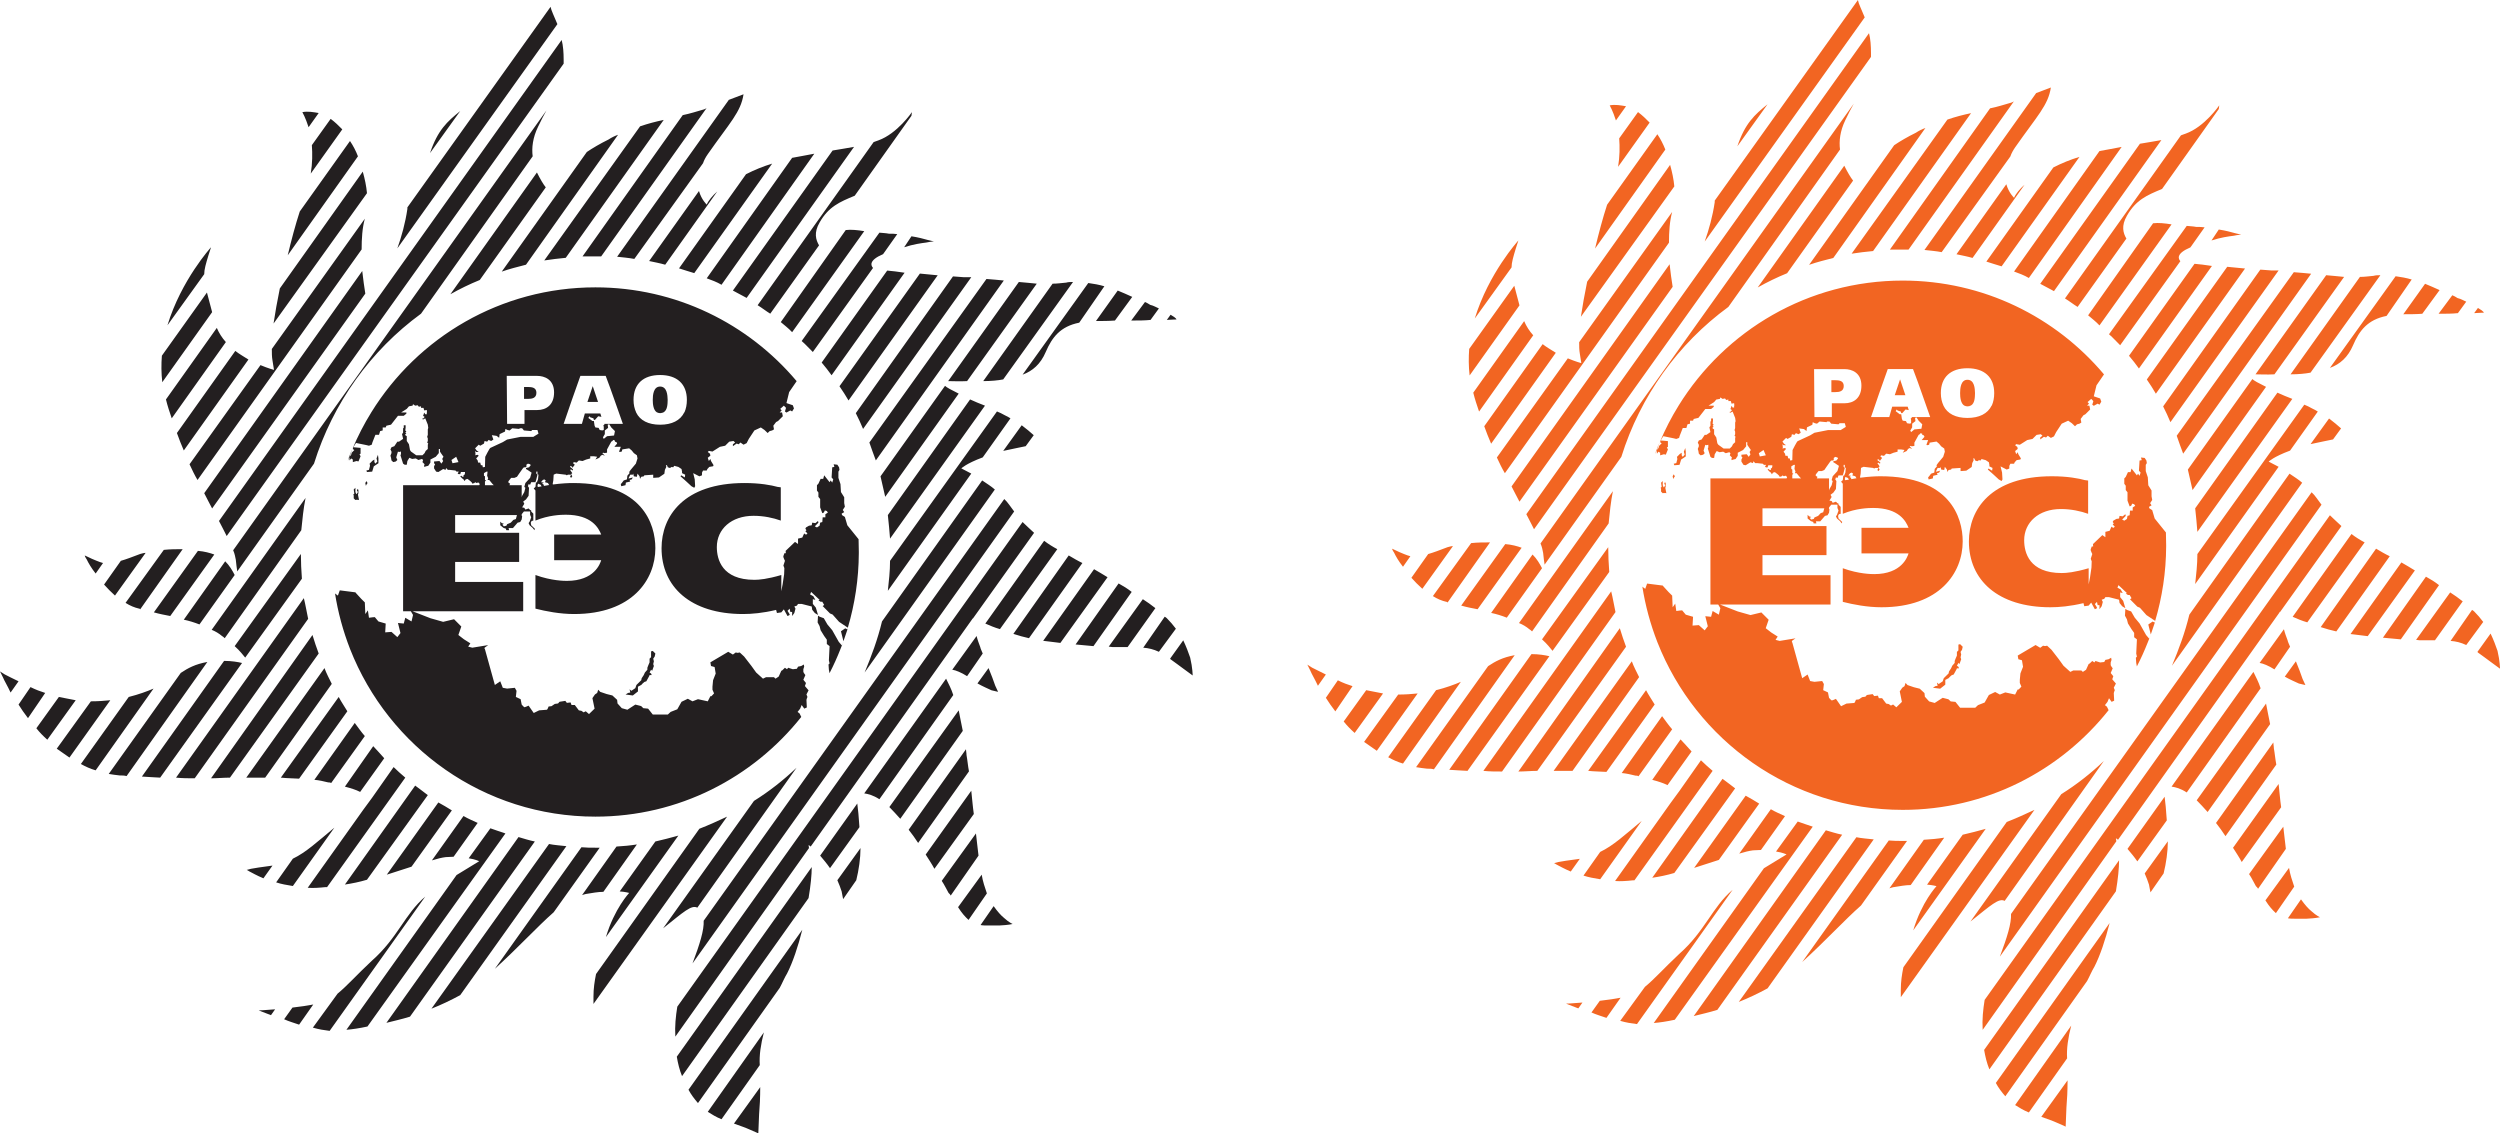
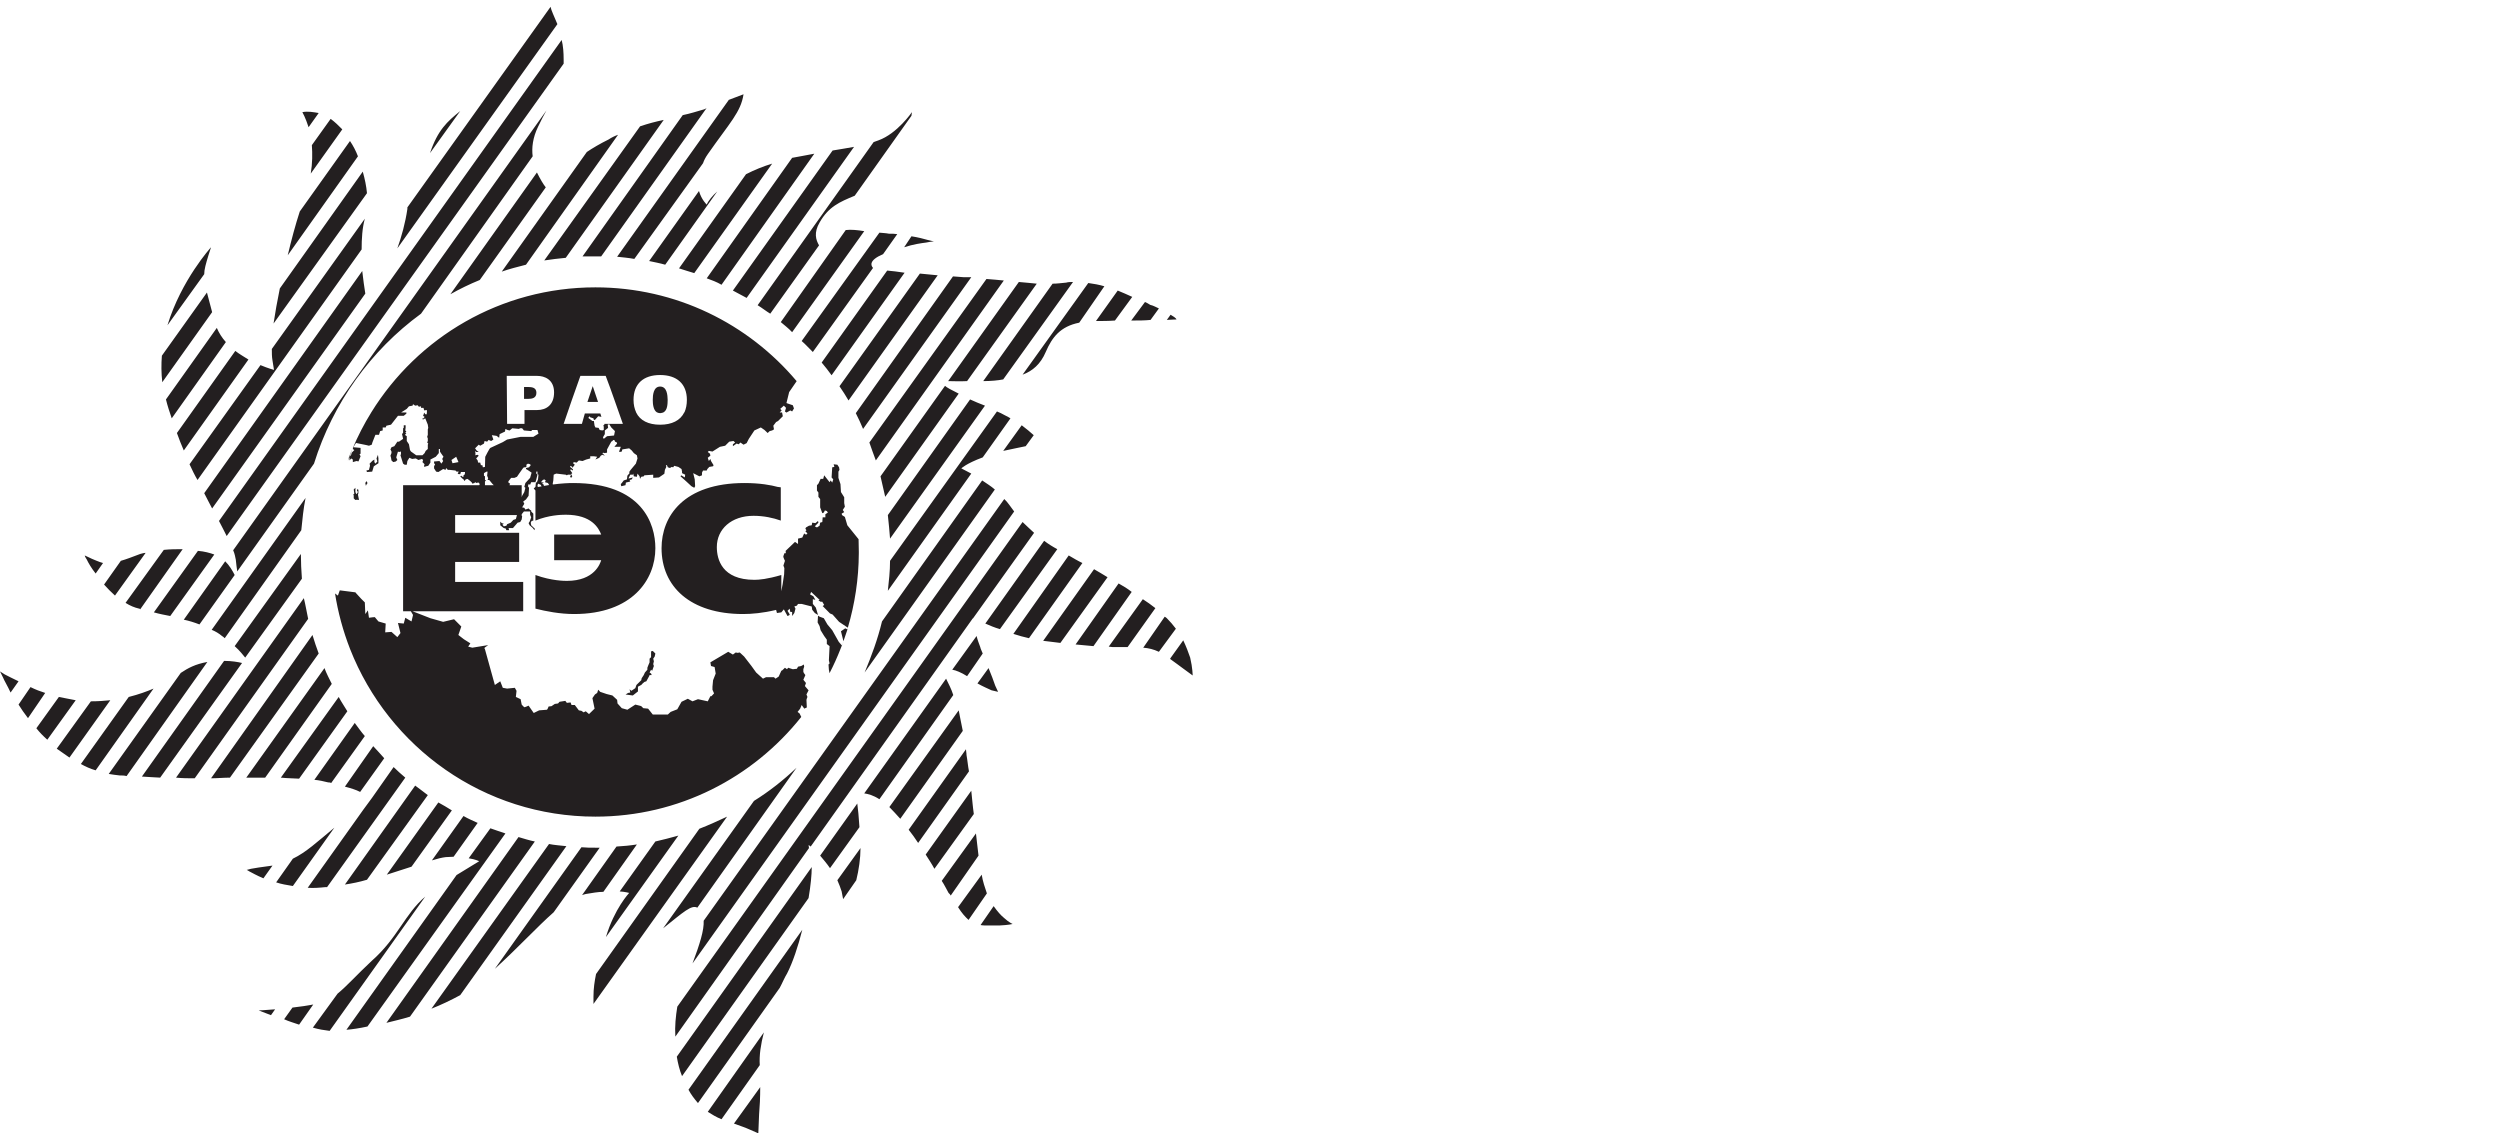
<svg xmlns="http://www.w3.org/2000/svg" width="369.07pt" height="167.33pt" viewBox="0 0 369.07 167.33" version="1.1">
  <defs>
    <clipPath id="clip1">
      <path d="M 0 1 L 177 1 L 177 167.328 L 0 167.328 Z M 0 1 " />
    </clipPath>
    <clipPath id="clip2">
-       <path d="M 193 0 L 369.07 0 L 369.07 167 L 193 167 Z M 193 0 " />
-     </clipPath>
+       </clipPath>
  </defs>
  <g id="surface1">
    <g clip-path="url(#clip1)" clip-rule="nonzero">
      <path style=" stroke:none;fill-rule:nonzero;fill:rgb(13.699%,12.199%,12.5%);fill-opacity:1;" d="M 148.102 56.012 L 158.41 41.629 C 158.023 41.629 157.715 41.629 157.398 41.723 C 156.699 41.781 156.086 41.879 155.391 41.879 L 145.152 56.262 C 146.262 56.262 147.344 56.164 148.102 56.012 Z M 175.703 97.082 C 175.445 96.324 175.121 95.461 174.68 94.531 L 172.738 97.238 L 172.812 97.332 C 173.594 97.875 174.141 98.32 174.582 98.629 L 176.07 99.719 C 176.07 99.719 176.07 98.629 175.703 97.082 Z M 147.344 102.133 C 147.344 102.133 147.18 101.758 146.922 101.219 C 146.691 100.512 146.32 99.566 145.938 98.629 L 144.297 100.891 C 145.152 101.375 145.855 101.656 146.383 101.91 C 147.027 102.074 147.344 102.133 147.344 102.133 Z M 66.488 43.438 C 67.887 42.645 69.336 41.945 70.828 41.336 L 80.57 27.66 C 80.188 27.184 79.742 26.414 79.266 25.461 Z M 77.652 39.078 L 91.242 19.898 C 90.781 20.059 90.309 20.281 89.832 20.598 C 88.602 21.203 87.52 21.84 86.633 22.438 L 74.074 40.098 C 75.242 39.684 76.414 39.402 77.652 39.078 Z M 51.668 20.816 L 44.254 31.223 C 43.621 33.16 43.016 35.418 42.477 37.688 L 52.844 23.078 C 52.535 22.277 52.145 21.52 51.668 20.816 Z M 149.172 61.758 C 148.953 61.605 148.645 61.449 148.32 61.293 C 147.949 61.066 147.559 60.902 147.18 60.742 L 131.395 82.793 C 131.395 84.355 131.219 85.812 131.07 87.223 L 143.387 69.914 C 142.52 69.461 141.918 69.145 141.918 69.145 C 141.918 69.145 142.605 68.445 145.078 67.523 Z M 48.98 100.961 C 48.602 100.191 48.195 99.434 47.902 98.629 L 36.359 114.801 L 39.148 114.801 Z M 123.93 57.023 C 124.418 57.73 124.855 58.414 125.266 59.121 L 138.43 40.641 C 137.492 40.547 136.656 40.477 135.801 40.387 Z M 44.855 88.301 L 25.988 114.801 C 26.902 114.898 27.816 114.898 28.746 114.898 L 45.492 91.359 C 45.27 90.336 45.109 89.309 44.855 88.301 Z M 81.281 1.004 L 60.141 30.617 L 60.141 30.848 C 59.832 32.938 59.293 34.883 58.66 36.664 L 82.285 3.566 C 81.809 2.395 81.367 1.535 81.281 1.004 Z M 53.555 25.336 L 41.309 42.586 C 40.926 44.426 40.613 46.242 40.383 47.766 L 54.176 28.52 C 54.086 27.496 53.859 26.414 53.555 25.336 Z M 131.07 76.043 C 131.219 77.227 131.293 78.371 131.395 79.516 L 145.41 59.887 C 144.621 59.598 143.914 59.281 143.211 58.969 Z M 46.129 93.742 L 31.156 114.898 C 32.074 114.898 33.023 114.801 33.949 114.801 L 47.047 96.477 C 46.73 95.617 46.41 94.684 46.129 93.742 Z M 62.156 46.309 L 78.637 23.078 C 78.48 21.84 78.637 20.348 79.426 18.723 C 79.863 17.797 80.285 16.996 80.672 16.305 L 34.422 81.234 C 34.645 81.715 34.738 82.254 34.812 82.633 C 34.867 83.332 34.965 83.883 35.027 84.355 L 46.355 68.445 C 49.145 59.504 54.719 51.742 62.156 46.309 Z M 127.414 63.324 L 143.387 40.926 L 142.297 40.926 C 141.75 40.863 141.215 40.863 140.688 40.805 L 126.34 60.996 C 126.723 61.758 127.094 62.531 127.414 63.324 Z M 27.98 68.539 C 28.363 69.367 28.746 70.168 29.16 70.859 L 53.387 36.824 C 53.387 35.273 53.477 33.664 53.859 32.289 L 40.129 51.516 C 40.129 52.125 40.129 52.664 40.227 53.215 L 40.449 54.609 C 40.449 54.609 39.59 54.383 38.453 53.902 Z M 33.465 79.133 L 83.211 9.398 L 83.211 8.852 C 83.211 7.77 83.141 6.762 82.918 5.898 L 32.328 76.91 C 32.77 77.766 33.176 78.535 33.465 79.133 Z M 129.297 67.973 L 148.191 41.41 C 147.402 41.336 146.543 41.25 145.629 41.184 L 128.344 65.328 C 128.652 66.184 128.969 67.141 129.297 67.973 Z M 124.855 33.961 L 115.266 47.551 C 115.816 48.023 116.414 48.469 116.941 49.039 L 127.586 34.125 C 126.559 33.961 125.648 33.863 124.855 33.961 Z M 25.352 61.758 L 33.344 50.5 C 32.77 49.863 32.328 49.16 32.008 48.406 L 24.5 58.969 C 24.719 59.887 25.039 60.844 25.352 61.758 Z M 102.492 40.32 L 113.992 24.156 C 112.703 24.543 111.367 25.086 110.133 25.719 L 100.242 39.617 C 100.996 39.844 101.695 40.098 102.492 40.32 Z M 31.316 46.082 C 30.988 44.84 30.773 43.98 30.551 43.184 L 23.898 52.508 C 23.801 53.746 23.801 55.086 23.957 56.426 Z M 45.875 25.629 L 50.531 19.098 C 50.004 18.551 49.449 18.023 48.816 17.547 L 46.039 21.426 C 46.129 22.691 46.129 24.098 45.875 25.629 Z M 146.867 72.266 C 146.32 71.781 145.691 71.402 144.996 70.926 L 130.207 91.742 C 129.574 94.375 128.652 96.855 127.641 99.281 Z M 113.711 46.309 L 120.914 36.219 C 120.441 35.418 120.117 34.348 120.996 32.844 C 122.312 30.523 123.93 29.824 126.18 28.895 L 134.555 17.094 L 134.625 16.555 C 134.625 16.555 132.461 19.734 129.668 20.727 C 129.445 20.816 129.191 20.883 128.969 20.98 L 111.848 45.059 C 112.48 45.441 113.078 45.922 113.711 46.309 Z M 106.516 42.039 L 120.215 22.691 C 119.145 22.918 118.039 23.078 116.941 23.301 L 104.332 41.086 C 105.023 41.336 105.824 41.629 106.516 42.039 Z M 154.379 51.965 C 155.309 49.797 156.543 48.184 159.324 47.637 L 163.035 42.262 C 162.285 42.039 161.426 41.879 160.66 41.781 L 150.961 55.312 C 152.445 54.77 153.621 53.746 154.379 51.965 Z M 110.223 43.98 L 126.082 21.68 C 125.09 21.84 124.02 22.059 122.914 22.219 L 108.195 42.895 C 108.898 43.277 109.539 43.602 110.223 43.98 Z M 169.855 47.227 L 171.086 45.535 C 170.715 45.383 170.332 45.125 169.801 45.004 C 169.574 44.84 169.258 44.684 169.031 44.586 L 167 47.32 C 168.016 47.32 169.031 47.32 169.855 47.227 Z M 83.52 38.062 L 97.984 17.703 C 96.805 17.953 95.68 18.242 94.492 18.652 L 80.348 38.449 C 81.418 38.289 82.445 38.16 83.52 38.062 Z M 164.598 47.32 L 167.152 43.828 C 166.469 43.504 165.695 43.184 165.008 42.895 L 161.797 47.391 C 162.652 47.391 163.68 47.391 164.598 47.32 Z M 33.082 97.566 L 20.949 114.641 C 21.859 114.727 22.715 114.727 23.645 114.801 L 35.734 97.875 C 35.113 97.723 34.172 97.566 33.082 97.566 Z M 93.645 38.223 L 103.785 24.098 C 103.949 23.621 104.164 23.23 104.488 22.758 C 107.758 18.082 109.367 16.555 109.766 13.918 C 109.766 13.918 109.152 14.145 107.594 14.742 L 91.105 37.902 C 91.938 37.996 92.789 38.062 93.645 38.223 Z M 152.609 64.246 C 152.133 63.797 151.531 63.324 150.832 62.781 L 148.102 66.566 C 149.496 66.285 150.574 66.027 151.422 65.871 Z M 142.77 56.262 L 153.055 41.879 C 152.223 41.781 151.367 41.723 150.41 41.629 L 139.977 56.262 C 140.688 56.262 141.668 56.324 142.77 56.262 Z M 133.48 36.5 C 134.84 36.055 136.023 35.895 136.719 35.809 C 137.492 35.645 137.875 35.645 137.875 35.645 C 137.875 35.645 137.57 35.582 136.934 35.418 C 136.395 35.262 135.543 35.035 134.555 34.883 Z M 87.898 37.848 L 88.754 37.848 L 104.328 15.934 C 104.266 16.016 104.105 16.074 103.949 16.141 C 102.867 16.453 101.855 16.781 100.789 16.996 L 86 37.848 Z M 129.988 70.32 C 130.207 71.309 130.438 72.328 130.68 73.348 L 141.531 58.109 C 140.426 57.566 139.723 57.18 139.512 56.961 Z M 104.332 30.203 C 104.332 30.203 103.57 29.508 103.188 28.199 L 95.832 38.535 C 96.59 38.699 97.449 38.859 98.203 39.078 L 105.887 28.266 C 105.18 28.895 104.586 29.602 104.332 30.203 Z M 26.688 99.34 L 16.051 114.254 C 16.594 114.355 17.137 114.414 17.672 114.477 C 18.055 114.477 18.371 114.477 18.684 114.574 L 30.613 97.723 C 28.828 98.043 27.75 98.629 26.688 99.34 Z M 129.824 34.348 L 118.348 50.344 C 118.984 50.887 119.43 51.426 119.996 51.965 L 128.883 39.555 C 128.59 39.234 128.18 38.449 130.367 37.52 L 132.461 34.562 C 132.078 34.5 131.66 34.5 131.219 34.5 C 130.754 34.402 130.27 34.402 129.824 34.348 Z M 13.418 103.535 L 8.379 110.527 C 9.02 110.98 9.625 111.395 10.254 111.836 L 16.285 103.375 C 15.363 103.469 14.445 103.535 13.418 103.535 Z M 19.004 102.891 L 11.938 112.789 C 12.637 113.176 13.328 113.492 14.121 113.723 L 22.664 101.656 C 21.695 102.074 20.465 102.523 19.004 102.891 Z M 130.973 39.945 L 121.301 53.523 C 121.848 54.164 122.312 54.77 122.766 55.398 L 133.543 40.262 C 132.527 40.098 131.66 40.008 130.973 39.945 Z M 31.637 81.863 C 30.988 81.621 30.148 81.395 29.219 81.324 L 22.715 90.402 C 23.57 90.648 24.332 90.785 25.133 90.941 Z M 34.645 84.887 C 34.324 84.262 33.887 83.492 33.246 82.863 L 27.133 91.484 C 27.918 91.645 28.676 91.887 29.445 92.184 Z M 172.812 46.465 L 172.258 47.227 C 173.117 47.164 173.672 47.164 173.672 47.164 C 173.672 47.164 173.758 47.004 172.812 46.465 Z M 31.25 92.98 C 31.793 93.195 32.328 93.516 32.77 93.891 C 32.93 93.992 33.023 94.059 33.176 94.215 L 44.48 78.273 C 44.637 76.691 44.797 75.062 45.109 73.512 Z M 53.477 40.008 L 30.148 72.809 C 30.551 73.57 30.934 74.367 31.316 75.062 L 53.93 43.344 C 53.773 42.422 53.625 41.25 53.477 40.008 Z M 143.387 116.734 L 136.656 126.156 C 137.105 126.859 137.57 127.559 137.945 128.258 L 143.762 120.172 C 143.594 118.996 143.52 117.918 143.387 116.734 Z M 21.496 81.621 C 21.258 81.621 20.949 81.715 20.695 81.781 C 19.449 82.254 18.625 82.57 17.84 82.793 L 15.363 86.297 C 15.832 86.828 16.379 87.383 16.973 87.922 Z M 18.535 89 C 19.172 89.406 19.863 89.703 20.551 89.852 C 20.633 89.852 20.633 89.852 20.695 89.957 L 26.969 81.074 C 26.051 81.074 25.133 81.074 24.184 81.176 Z M 27.133 66.504 L 36.676 53.078 C 36.035 52.664 35.344 52.285 34.738 51.805 L 26.117 63.926 C 26.43 64.789 26.758 65.648 27.133 66.504 Z M 144.172 93.891 L 140.582 98.867 C 141.113 98.949 141.918 99.281 142.77 99.82 L 145.078 96.477 C 144.926 96.098 144.758 95.77 144.711 95.523 C 144.543 95.074 144.297 94.434 144.172 93.891 Z M 139.668 100.191 L 127.586 117.125 C 128.18 117.215 128.883 117.383 129.824 117.988 L 140.73 102.609 C 140.426 101.656 140.035 100.961 139.668 100.191 Z M 141.531 104.867 L 131.293 119.145 C 131.824 119.707 132.367 120.246 132.906 120.875 L 142.133 107.898 C 141.918 106.727 141.668 105.695 141.531 104.867 Z M 124.25 131.598 C 124.309 132.043 124.418 132.363 124.469 132.738 L 126.41 129.945 C 126.785 128.426 127.035 126.707 127.035 125.199 L 123.617 129.945 C 123.871 130.516 124.078 131.062 124.25 131.598 Z M 126.559 118.621 L 121.078 126.316 C 121.527 126.859 122.062 127.473 122.531 128.164 L 126.879 122.113 C 126.785 120.625 126.664 119.379 126.559 118.621 Z M 142.684 111.465 C 142.684 111.137 142.605 110.918 142.605 110.609 L 134.145 122.492 C 134.625 123.105 135.098 123.746 135.543 124.441 L 143.047 113.875 C 142.891 113.078 142.832 112.254 142.684 111.465 Z M 144.078 123.039 L 139.027 130.039 C 139.441 130.652 139.723 131.281 140.035 131.82 C 140.207 131.98 140.262 132.043 140.355 132.207 L 144.457 126.316 C 144.297 125.199 144.227 124.117 144.078 123.039 Z M 106.516 165.23 L 112.164 157.242 C 112.062 155.848 112.32 154.121 112.77 152.41 L 104.488 164.137 C 105.121 164.531 105.723 164.914 106.516 165.23 Z M 30.773 37.688 L 31.156 36.5 C 31.156 36.5 26.758 41.336 24.719 48.023 L 30.148 40.477 C 30.148 39.781 30.398 38.918 30.773 37.688 Z M 14.121 84.668 L 15.211 83.117 C 14.883 83.02 14.66 82.953 14.277 82.793 C 13.746 82.57 13.328 82.406 13.055 82.254 L 12.508 82 C 12.508 82 12.562 82.254 12.793 82.57 C 13.055 83.117 13.496 83.883 14.121 84.668 Z M 146.691 133.77 L 144.758 136.562 C 145.078 136.629 145.461 136.629 145.938 136.629 L 147.5 136.629 C 148.953 136.562 149.496 136.406 149.496 136.406 C 149.496 136.406 148.953 136.18 148.258 135.539 C 147.773 135.156 147.242 134.551 146.691 133.77 Z M 144.926 129.125 L 141.438 133.922 C 141.977 134.785 142.457 135.32 142.984 135.805 L 145.691 131.891 C 145.41 131.062 145.078 130.102 144.926 129.125 Z M 40.004 149.867 L 40.613 149.004 C 38.887 149.16 38.191 149.16 38.191 149.16 C 38.191 149.16 38.887 149.449 40.004 149.867 Z M 47.047 16.684 C 46.246 16.555 45.492 16.395 44.637 16.555 C 44.637 16.555 45.109 17.379 45.555 18.781 Z M 100.688 158.867 L 119.367 132.582 C 119.68 130.742 119.836 129.125 119.836 128 L 99.914 155.996 C 100.082 156.988 100.309 157.941 100.688 158.867 Z M 161.512 84.031 L 154.004 94.602 C 154.852 94.684 155.684 94.828 156.543 94.914 L 163.504 85.215 C 162.809 84.801 162.223 84.422 161.512 84.031 Z M 157.773 82 L 149.602 93.578 C 150.344 93.832 151.215 94.059 151.906 94.215 L 159.793 83.117 C 159.105 82.793 158.469 82.406 157.773 82 Z M 168.715 88.457 L 163.68 95.461 C 163.84 95.461 164.051 95.523 164.207 95.523 L 166.469 95.523 L 170.566 89.777 C 169.961 89.309 169.324 88.836 168.715 88.457 Z M 103.039 162.844 L 115.113 145.828 C 115.496 145.121 115.816 144.32 116.188 143.727 C 117.039 142.062 117.812 139.746 118.441 137.262 L 101.641 160.875 C 102.008 161.57 102.492 162.207 103.039 162.844 Z M 165.137 86.133 L 158.785 95.141 C 159.648 95.234 160.574 95.301 161.426 95.387 L 167.07 87.383 C 166.469 86.906 165.836 86.516 165.137 86.133 Z M 156.086 81.074 C 155.391 80.703 154.762 80.309 154.145 79.836 L 145.461 92.055 C 146.102 92.34 146.867 92.664 147.621 92.875 Z M 172.258 91.266 C 172.195 91.199 172.055 91.105 171.945 91.039 L 168.773 95.617 C 169.574 95.68 170.27 95.844 171.086 96.223 L 173.594 92.816 C 173.191 92.277 172.738 91.742 172.258 91.266 Z M 63.48 22.602 L 67.941 16.395 C 66.012 17.953 64.621 19.199 63.48 22.602 Z M 119.367 124.758 C 119.367 124.758 119.52 124.82 119.68 124.973 L 143.52 91.414 L 143.52 91.266 C 143.52 91.266 143.52 91.359 143.594 91.359 L 152.66 78.66 C 152.055 78.113 151.531 77.609 150.961 77.066 L 99.988 148.613 C 99.762 150.023 99.602 151.477 99.699 153.035 L 119.43 125.199 Z M 63.156 117.383 C 62.523 116.91 61.918 116.426 61.293 115.977 L 50.918 130.582 C 52 130.422 53.074 130.203 54.176 129.875 Z M 87.898 125.145 C 87.203 125.145 86.535 125.145 85.836 125.078 L 73.055 143.023 C 76.641 139.746 79.344 136.781 81.738 134.676 L 88.531 125.145 Z M 81.051 124.598 L 63.695 148.91 C 65.094 148.359 66.547 147.668 67.941 146.91 L 83.613 124.918 C 82.77 124.82 81.809 124.758 81.051 124.598 Z M 76.547 123.574 L 57.043 151 C 58.109 150.727 59.293 150.469 60.527 150.086 L 78.957 124.227 C 78.098 124.059 77.344 123.801 76.547 123.574 Z M 100.145 123.359 C 99.004 123.672 97.891 123.973 96.75 124.227 L 91.488 131.598 C 92.34 131.66 92.883 131.82 92.883 131.82 C 92.883 131.82 90.695 134.148 89.449 138.344 Z M 94.023 124.664 C 93.047 124.82 92.023 124.918 91.012 124.973 L 85.93 132.141 C 86.156 132.043 86.312 132.043 86.473 131.98 C 87.457 131.82 88.312 131.66 89.074 131.66 Z M 103.246 122.348 L 87.992 143.793 C 87.777 144.871 87.613 145.887 87.613 147.133 L 87.613 148.211 L 107.34 120.559 C 106.051 121.16 104.645 121.805 103.246 122.348 Z M 72.395 122.281 L 69.191 126.707 C 70.203 126.859 70.742 127.141 70.742 127.141 L 67.402 129.18 L 51.141 152.023 C 52 151.961 53.074 151.797 54.246 151.543 L 74.613 123.039 C 73.852 122.809 73.055 122.492 72.395 122.281 Z M 56.723 111.938 C 56.18 111.301 55.641 110.758 55.098 110.156 L 50.918 116.129 C 51.781 116.359 52.535 116.582 53.168 116.91 Z M 66.707 119.637 C 66.012 119.219 65.422 118.836 64.711 118.465 L 57.102 129.125 C 58.43 128.699 59.672 128.312 60.75 127.949 Z M 48.066 130.961 L 48.289 130.961 L 59.832 114.801 C 59.195 114.254 58.66 113.789 58.109 113.242 L 54.941 117.758 L 53.625 119.547 L 45.426 131.062 C 46.246 131.125 47.113 131.062 48.066 130.961 Z M 49.363 122.188 C 46.832 124.285 45.176 125.832 43.234 126.766 L 40.766 130.262 C 41.523 130.516 42.32 130.652 43.234 130.801 Z M 40.227 127.785 C 38.52 128 37.59 128.164 37.051 128.258 L 36.418 128.426 C 36.418 128.426 36.582 128.48 36.805 128.641 C 37.219 128.855 37.906 129.25 38.887 129.664 Z M 44.855 148.527 C 44.254 148.613 43.621 148.684 43.176 148.746 L 41.945 150.469 C 42.633 150.785 43.395 151 44.156 151.266 L 46.246 148.293 C 45.809 148.359 45.336 148.465 44.855 148.527 Z M 54.883 141.844 C 52.637 143.945 51.277 145.508 49.84 146.684 L 46.188 151.707 C 47.047 151.961 47.902 152.094 48.664 152.184 L 62.781 132.363 C 59.738 134.949 58.75 138.43 54.883 141.844 Z M 66.965 126.48 L 70.516 121.484 C 69.824 121.16 69.117 120.875 68.426 120.465 L 63.762 127.016 C 64.559 126.766 65.254 126.602 65.789 126.535 C 66.176 126.535 66.547 126.48 66.965 126.48 Z M 41.461 114.801 C 42.387 114.898 43.332 114.898 44.156 114.953 L 51.277 105.004 C 50.859 104.301 50.371 103.602 50.004 102.891 Z M 102.945 133.996 L 117.59 113.344 C 115.652 115.184 113.555 116.836 111.305 118.238 L 97.891 137.047 C 100.934 134.617 102.078 133.539 102.945 133.996 Z M 48.887 115.602 L 53.859 108.664 C 53.32 108.059 52.844 107.359 52.371 106.727 L 46.41 115.121 C 47.113 115.184 47.805 115.344 48.445 115.504 C 48.602 115.504 48.758 115.504 48.887 115.602 Z M 34.645 95.387 C 35.434 96.098 35.879 96.695 36.199 97.082 L 44.57 85.434 C 44.48 84.195 44.418 83.02 44.418 81.781 Z M 102.234 142.227 L 149.719 75.508 C 149.172 74.809 148.754 74.109 148.258 73.672 L 103.883 135.926 C 103.949 137.336 103.312 139.355 102.234 142.227 Z M 87.504 57.004 L 86.719 59.34 L 88.289 59.34 Z M 97.027 60.887 C 97.152 60.945 97.27 60.992 97.449 60.992 C 97.652 60.992 97.824 60.945 97.953 60.887 L 97.473 60.879 L 97.953 60.871 C 98.539 60.555 98.555 59.641 98.566 59.035 C 98.547 58.367 98.488 57.066 97.449 57.066 C 96.449 57.066 96.367 58.367 96.367 59.035 C 96.367 59.641 96.441 60.555 96.992 60.887 Z M 70.582 68.293 L 70.516 67.973 L 70.297 67.68 L 70.672 67.273 L 70.516 67.141 L 70.137 67.211 L 70.203 67.047 L 70.137 66.566 L 70.297 66.727 L 70.672 66.727 L 70.363 66.504 L 70.137 66.184 L 70.672 65.648 L 70.895 65.801 L 71.445 65.484 L 71.539 65.102 L 71.914 65.203 L 72.129 64.945 L 72.512 65.102 L 72.836 64.887 L 72.609 64.246 L 73.312 64.344 L 73.688 64.629 L 73.762 64.086 L 74.551 63.711 L 74.613 63.324 L 74.93 63.48 L 75.242 63.547 L 75.621 63.227 L 76.691 63.324 L 76.691 63.227 L 77.082 63.227 L 77.344 63.547 L 78.418 63.641 L 78.57 63.48 L 79.344 63.48 L 79.496 64.02 L 78.734 64.492 L 76.859 64.492 L 74.863 64.887 L 74.227 65.27 L 72.395 66.121 C 72.289 66.121 71.633 67.438 71.633 67.438 L 71.594 68.93 L 71.285 68.988 L 71.211 68.672 L 70.992 68.672 L 70.895 68.293 Z M 79.312 55.492 C 80.375 55.492 81.797 56.012 81.797 57.93 C 81.797 59.77 80.656 60.535 79.297 60.535 L 77.43 60.535 L 77.43 62.574 L 74.863 62.574 L 74.809 55.492 Z M 80.285 71.738 L 80.285 71.562 L 80.031 71.402 L 80.285 71.242 L 79.863 71.184 L 80.129 70.859 L 80.348 70.77 L 80.57 70.926 L 80.449 71.184 L 80.895 71.309 L 81.066 71.602 C 80.816 71.633 80.547 71.691 80.285 71.738 Z M 79.496 71.879 L 79.406 71.895 L 79.344 71.727 L 79.426 71.402 L 79.812 71.562 L 79.953 71.805 C 79.789 71.832 79.656 71.844 79.496 71.879 Z M 78.258 70.547 L 77.559 71.309 L 77.402 71.879 L 77.559 72.012 L 77.402 72.641 L 77.082 73.191 L 77.016 73.41 L 77.016 71.629 L 75.199 71.629 L 75.242 71.562 L 75.305 71.402 L 75.156 71.309 L 75.027 71.184 L 75.082 71.023 L 75.457 70.547 L 75.941 70.547 L 76.32 70.387 L 76.641 69.914 L 77.188 69.145 L 77.344 68.988 L 77.559 68.988 L 77.711 68.93 L 77.711 68.605 L 77.938 68.445 L 78.258 68.539 L 78.352 68.672 L 78.098 68.988 L 77.652 69.09 L 77.652 69.242 L 77.875 69.367 L 78.48 69.777 Z M 71.594 71.629 L 71.594 71.082 L 71.762 70.926 L 71.594 70.859 L 71.594 70.32 L 71.445 70.227 L 71.445 69.848 L 71.82 69.625 L 71.977 69.625 L 71.914 70.227 L 72.07 70.605 L 71.977 70.859 L 72.227 70.859 L 72.668 71.402 L 72.891 71.629 Z M 66.801 68.387 L 66.648 67.906 L 67.348 67.43 L 67.684 68.219 Z M 85.684 55.484 L 89.414 55.484 C 90.379 58 91.113 60.25 91.953 62.574 L 89.223 62.574 L 89.227 62.691 L 89.074 62.781 L 89.133 63.008 L 89.133 63.48 L 88.918 63.543 L 88.531 63.48 L 88.375 63.168 L 87.898 63.105 L 87.777 62.848 L 87.672 62.156 L 87.457 62.156 L 86.855 61.699 L 87.012 61.449 L 87.137 61.605 L 87.613 61.758 L 87.672 61.988 L 87.832 61.988 L 88.312 61.449 L 88.785 61.543 L 88.629 61.039 L 86.34 61.039 L 85.906 62.574 L 83.211 62.574 C 84.016 60.223 84.805 57.914 85.684 55.484 Z M 90.652 64.293 L 89.617 64.395 L 89.133 64.789 L 89.012 64.562 L 89.289 64.086 L 89.289 63.547 L 89.773 63.168 L 89.715 62.691 L 89.938 62.625 L 90.242 63.105 L 90.781 63.641 Z M 97.449 55.363 C 99.914 55.363 101.402 56.652 101.402 59.035 C 101.402 59.742 101.277 60.348 101.047 60.871 L 101.023 60.871 C 100.438 62.078 99.188 62.699 97.449 62.699 C 95.723 62.699 94.477 62.078 93.91 60.887 L 93.895 60.887 L 93.91 60.871 C 93.672 60.359 93.527 59.75 93.527 59.035 C 93.527 56.652 94.992 55.363 97.449 55.363 Z M 118.289 105.84 L 118.039 105.328 L 117.746 105.098 L 118.125 104.617 L 118.348 104.078 L 118.734 104.613 L 119.109 104.441 C 119.109 104.441 119.055 103.375 119.055 103.316 C 119.055 103.219 119.203 102.891 119.203 102.891 L 119.055 102.523 L 119.367 101.91 L 118.828 101.281 L 118.984 100.828 L 118.598 100.352 L 118.895 99.66 C 118.895 99.66 118.598 99.281 118.598 99.18 L 118.598 98.797 L 118.719 98.418 L 118.664 98.098 L 118.289 98.32 L 117.812 98.418 L 117.645 98.73 L 117.039 98.797 L 116.352 98.578 L 116.188 98.797 L 115.879 98.578 L 115.496 98.949 L 115.344 99.027 L 114.957 99.879 L 114.488 100.191 L 114.262 99.977 L 113.078 99.977 L 112.637 100.191 L 111.629 99.281 L 110.938 98.32 L 109.855 96.922 L 109.211 96.324 L 108.898 96.379 L 108.613 96.324 L 108.195 96.633 L 107.508 96.223 L 104.871 97.781 L 104.965 98.32 L 105.496 98.473 L 105.656 99.434 L 105.27 100.418 L 105.18 101.375 L 105.18 101.82 L 105.414 102.367 L 105.023 102.781 L 104.871 102.781 L 104.488 103.535 L 103.039 103.219 L 102.234 103.535 L 101.543 103.156 L 100.613 103.602 L 99.988 104.711 L 99.004 105.098 L 98.594 105.484 L 96.367 105.484 L 95.68 104.617 L 94.969 104.547 L 94.668 104.25 L 94.531 104.203 L 93.793 104.016 L 93.207 104.395 L 92.617 104.777 L 91.793 104.547 L 91.164 103.852 L 91.105 103.316 L 90.41 102.672 L 89.551 102.457 L 88.602 102.133 L 88.312 101.82 L 88.16 102.297 L 87.832 102.523 L 87.457 103.062 L 87.777 104.617 L 86.953 105.418 L 86.473 105.004 L 86.156 105.164 L 85.836 104.938 L 85.453 104.867 L 84.855 104.078 L 84.371 104.078 L 84.234 103.699 L 83.684 103.762 L 83.457 103.469 L 82.602 103.602 L 82.383 103.852 L 81.906 103.918 L 81.418 104.25 L 80.988 104.301 C 80.988 104.301 80.816 104.777 80.738 104.777 C 80.672 104.777 79.594 104.867 79.594 104.867 L 78.793 105.258 L 78.035 104.172 C 78.035 104.172 77.402 104.465 77.402 104.395 C 77.344 104.395 77.016 104.016 77.016 104.016 L 76.859 103.219 L 76.156 102.891 L 76.254 101.984 L 76.004 101.539 L 74.863 101.656 L 74.227 101.539 L 73.852 100.578 L 73.055 101.121 L 71.582 95.812 L 71.539 95.812 L 71.539 95.617 L 72.07 95.234 L 69.727 95.617 L 69.117 95.461 L 69.438 94.977 L 68.488 94.375 L 67.668 93.742 L 68.102 92.492 L 67.031 91.414 L 65.422 91.801 L 63.539 91.266 L 60.91 90.242 L 77.238 90.242 L 77.238 85.914 L 67.191 85.914 L 67.191 82.953 L 76.641 82.953 L 76.641 78.66 L 67.191 78.66 L 67.191 76.043 L 76.316 76.043 L 76.156 76.625 L 75.785 76.754 L 75.406 77.16 L 74.863 77.391 L 74.766 77.609 L 74.387 77.703 L 74.164 77.457 L 74.387 77.324 L 74.074 77.227 L 73.852 77.004 L 73.852 77.543 L 74.336 77.934 L 74.703 78.055 C 74.703 78.055 74.703 78.273 74.766 78.273 L 75.156 78.273 L 75.082 77.961 L 75.723 77.961 L 76.414 77.16 L 76.797 77.066 L 77.016 76.691 C 77.016 76.625 77.082 76.211 77.082 76.211 L 76.984 76.043 L 77.016 76.043 L 77.016 75.914 L 77.344 75.508 L 78.258 75.508 L 78.258 75.988 L 78.418 76.375 L 78.188 77.004 L 78.035 77.227 L 78.188 77.543 L 78.637 77.934 L 78.898 78.273 L 78.957 78.055 L 78.418 77.543 L 78.352 77.16 L 78.48 76.91 L 78.734 76.852 L 78.734 75.828 L 78.418 75.508 L 78.418 75.348 L 78.258 75.285 L 78.035 75.062 L 77.559 75.23 L 77.402 74.965 L 77.082 74.902 L 77.402 74.367 L 77.238 74.047 L 77.652 73.73 L 78.035 73.191 L 78.098 72.012 L 77.938 71.781 L 78.035 71.469 L 78.258 71.562 L 78.418 71.184 L 79.047 71.184 L 79.172 70.77 L 79.344 70.078 L 79.172 69.914 L 79.172 69.625 L 79.344 69.625 L 79.344 70 L 79.496 70.078 L 79.426 70.77 L 79.266 71.184 L 79.117 71.242 L 79.047 71.879 L 78.793 72.113 L 79.047 72.41 L 79.047 76.852 C 80.988 76.043 82.82 75.988 83.52 75.988 C 87.359 75.988 88.375 77.961 88.754 78.914 L 81.809 78.914 L 81.809 82.699 L 88.754 82.699 C 88.602 83.184 87.777 85.754 83.684 85.754 C 83.363 85.754 81.418 85.754 79.047 84.887 L 79.047 89.852 C 80.57 90.242 82.668 90.648 84.754 90.648 C 93.32 90.648 96.75 85.598 96.75 80.926 C 96.75 77.324 94.816 71.309 84.598 71.309 C 83.859 71.309 82.871 71.363 81.656 71.52 L 81.586 71.469 L 81.684 70.926 L 81.738 70.078 L 81.906 70 L 82.121 69.914 L 83.52 70.078 L 83.684 70.168 L 83.832 70.078 L 84.312 70.078 L 84.156 70.387 L 84.312 70.547 L 84.484 70.32 L 84.312 70 L 84.484 69.848 L 84.156 69.367 L 84.312 69.301 L 84.535 69.461 L 84.598 69.301 L 84.371 69.09 L 84.156 68.93 L 84.234 68.766 L 84.484 68.93 L 84.484 69.09 L 84.855 68.605 L 84.598 68.387 L 84.699 68.219 L 85.133 68.293 L 85.453 67.973 L 86 68.059 L 86.535 67.84 L 87.137 67.68 L 87.137 67.355 L 87.672 67.355 L 88.16 67.43 L 87.898 67.84 L 88.473 67.582 L 88.691 67.273 L 88.918 67.141 L 89.289 67.273 L 88.918 66.891 L 89.074 66.828 L 89.227 66.891 L 89.617 66.828 L 89.617 66.348 L 90.242 65.203 L 90.41 65.102 L 90.535 64.945 L 90.781 65.043 L 90.781 65.203 L 91.012 65.27 L 91.105 65.484 L 90.695 65.965 L 91.645 65.965 L 91.395 66.66 L 91.488 66.727 L 91.793 66.66 L 91.871 66.348 L 92.883 66.184 L 93.262 66.504 L 93.574 66.891 L 94.023 67.211 L 94.113 67.68 L 93.871 68.445 L 93.102 69.367 L 92.883 69.684 L 92.941 69.848 L 92.617 70.227 L 92.555 70.77 L 92.082 70.926 L 91.793 71.309 L 91.645 71.469 L 91.715 71.781 L 92.34 71.629 L 92.398 71.242 L 93.047 71.082 L 92.941 70.859 L 93.262 70.77 L 93.422 70.484 C 93.422 70.484 92.719 70.699 92.789 70.605 L 93.047 70.078 L 93.422 70.078 L 93.477 69.914 L 93.574 70.32 L 94.023 70.387 L 94.113 69.914 L 94.422 70.32 L 94.492 70.699 L 94.531 70.605 L 94.668 70.387 L 95.035 70.32 L 95.129 70.168 L 96.434 70.078 L 96.434 70.547 L 97.281 70.484 L 98.078 69.938 L 98.156 69.367 L 98.367 68.93 L 98.305 68.672 L 98.457 68.672 L 98.594 68.988 L 98.906 69.09 L 99.156 68.93 L 99.383 68.988 L 99.531 68.766 L 100.145 68.93 L 100.613 69.242 L 100.688 69.625 L 100.688 69.848 L 101.152 70.078 L 101.094 70.484 L 100.559 70.168 L 100.461 70.32 L 101.258 71.023 L 102.078 71.781 L 102.492 72.012 L 102.621 71.781 L 102.562 70.77 L 102.336 69.848 L 103.246 70.32 L 103.633 70.168 L 103.633 69.777 L 103.785 69.461 L 104.332 69.461 L 104.426 69.242 L 104.711 68.93 L 105.27 68.832 L 105.34 68.672 L 104.965 68.059 L 104.871 67.754 L 104.645 68.059 L 104.488 67.582 L 104.871 67.273 L 104.816 66.984 L 104.488 66.727 L 104.645 66.566 L 105.18 66.66 L 106.277 65.965 L 107.055 65.801 L 107.656 65.203 L 108.285 65.102 L 108.523 65.328 L 108.195 65.586 L 108.195 65.871 L 108.742 65.484 L 109.051 65.586 L 109.309 65.328 L 109.766 65.648 L 110.223 65.422 L 110.547 64.789 L 111.367 63.547 L 112.32 63.105 L 112.863 63.48 L 113.328 63.926 L 113.625 63.641 L 113.992 63.547 L 114.262 63.387 L 114.164 62.848 L 114.574 62.305 L 114.859 62.156 L 115.566 61.449 L 115.453 60.887 L 115.109 60.887 L 115.398 60.59 L 115.184 60.359 L 115.719 59.887 L 116.039 60.211 L 115.879 60.742 L 116.07 60.887 L 116.102 60.902 L 116.141 60.887 L 116.672 60.59 L 116.941 60.742 L 117.211 60.297 L 117.039 59.824 L 116.574 59.668 L 116.102 59.504 L 116.5 57.887 L 117.609 56.27 C 110.48 47.801 99.809 42.422 87.898 42.422 C 73.922 42.422 61.664 49.797 54.805 60.887 L 54.82 60.891 L 54.805 60.891 C 53.742 62.598 52.824 64.395 52.031 66.262 L 52.145 66.059 L 52.086 66.285 L 52.309 66.441 L 51.926 66.828 L 51.84 67.141 L 51.59 67.445 C 51.738 67.059 51.867 66.648 52.031 66.262 C 51.574 67.16 51.055 68.863 51.574 67.473 L 51.609 67.973 L 51.84 67.68 L 52.086 67.84 L 52.086 68.219 L 52.637 68.059 L 52.922 68.121 L 53.23 67.355 L 53.074 67.047 L 53.23 66.984 L 53.23 66.121 L 52.562 66.059 L 52.164 66.027 C 52.418 65.574 52.562 65.395 52.562 65.395 L 54.086 65.707 L 54.469 65.801 L 54.883 65.648 L 54.973 65.328 L 55.422 64.188 L 55.953 64.188 L 56.121 63.641 L 56.496 63.547 L 56.496 63.105 L 56.941 63.105 L 57.043 62.848 L 57.727 62.691 L 58.75 61.383 L 59.605 61.383 L 59.992 61.066 L 60 60.887 L 59.223 60.887 L 60.051 60.359 L 60.371 59.984 L 60.906 59.887 L 60.973 59.668 L 61.293 59.887 L 61.664 59.824 L 61.832 60.047 L 62.156 59.984 L 62.156 60.211 L 62.523 60.211 L 62.621 60.59 L 63.004 60.523 L 63.039 60.887 L 63.004 60.887 L 63.004 61.16 L 62.781 61.16 L 62.621 60.902 L 62.523 61.227 L 62.461 61.383 L 62.684 61.543 L 62.523 61.758 L 62.297 61.828 L 62.461 61.93 L 62.781 61.758 L 63.156 62.691 L 63.223 63.168 L 63.156 63.387 L 63.156 64.188 L 63.066 64.492 L 63.156 64.723 L 63.156 65.102 L 63.066 65.328 L 63.223 65.484 L 63.156 65.648 L 63.156 66.285 L 62.84 66.566 L 62.684 66.891 L 62.367 67.211 L 61.449 67.211 L 60.676 66.66 L 60.527 66.441 L 60.371 65.586 L 60.051 65.102 L 60.051 64.395 L 59.832 64.246 L 59.832 64.086 L 59.992 64.02 L 59.832 63.867 L 59.992 63.711 L 59.832 63.547 L 59.883 63.105 L 59.883 62.781 L 59.605 62.781 L 59.605 63.168 L 59.508 63.227 L 59.508 63.867 L 59.352 64.086 L 59.508 64.789 L 58.902 65.203 L 58.66 65.203 L 58.215 65.871 L 57.793 66.027 L 57.641 66.348 L 57.793 66.66 L 57.793 66.891 L 57.727 67.047 L 57.641 67.273 L 57.727 67.582 L 57.793 67.973 L 58.055 68.219 L 58.43 68.129 L 58.66 67.906 L 58.496 67.523 L 58.75 66.66 L 58.902 66.727 L 59.195 66.66 L 59.195 67.047 L 59.121 67.211 L 59.508 68.445 L 59.738 68.605 L 60.051 68.605 L 60.141 68.059 L 60.434 67.582 L 60.844 67.754 L 61.387 67.68 L 61.766 67.906 L 62.297 67.754 L 62.461 67.906 L 62.367 68.219 L 62.684 68.539 L 62.621 68.672 L 62.621 68.93 L 62.938 68.832 L 63.223 68.766 L 63.539 68.293 L 63.539 67.84 L 64.332 67.43 L 64.781 66.891 L 64.781 66.285 L 64.949 66.285 L 64.949 66.66 L 65.094 66.891 L 65.473 67.43 L 65.312 67.68 L 65.312 67.84 L 65.422 68.059 L 65.164 68.445 L 64.871 68.059 L 64.082 68.129 L 64.082 68.387 L 64.234 68.539 L 64.082 68.832 L 64.082 69.145 L 64.387 69.625 L 64.711 69.684 L 65.422 69.242 L 65.789 69.367 L 65.852 69.09 L 66.113 69.367 L 66.391 69.367 L 67.242 69.461 L 67.402 69.625 L 67.727 69.625 L 67.562 69.914 L 67.727 70 L 67.941 70 L 68.047 69.684 L 68.648 69.684 L 68.648 69.848 L 68.582 70.078 L 68.426 70.168 L 68.426 70.387 L 68.27 70.387 L 68.102 70.227 L 67.941 70.32 L 68.211 70.605 L 68.426 70.77 L 68.582 71.023 L 68.746 70.77 L 69.023 70.699 L 69.438 71.023 L 69.66 71.242 L 69.727 71.402 L 70.039 71.309 L 70.137 71.184 L 70.363 71.309 L 70.516 71.242 L 70.672 71.242 L 70.828 71.469 L 70.742 71.629 L 59.508 71.629 L 59.508 90.242 L 60.656 90.242 L 60.973 90.785 L 60.75 91.742 L 59.832 91.199 L 59.605 92.055 L 58.75 91.969 L 59.121 93.457 L 58.66 94.059 L 57.793 93.285 L 56.867 93.355 L 56.941 92.055 L 55.867 91.742 L 55.332 91.105 L 54.973 91.133 L 54.469 91.199 L 54.309 90.109 L 54.086 90.43 L 53.93 90.648 L 53.859 88.93 L 53.32 88.395 L 52.562 87.566 L 52.469 87.445 L 50.16 87.152 L 49.883 87.93 L 49.473 87.629 L 49.445 87.527 C 49.891 90.402 50.652 93.172 51.68 95.812 L 51.703 95.812 L 51.68 95.812 C 57.383 110.32 71.445 120.559 87.898 120.559 C 100.203 120.559 111.16 114.809 118.289 105.84 Z M 79.188 57.984 C 79.188 57.227 78.559 57.129 77.918 57.129 L 77.363 57.129 L 77.363 58.887 L 77.934 58.887 C 78.559 58.887 79.188 58.77 79.188 57.984 Z M 54.086 69.461 L 54.176 69.684 L 54.941 69.625 L 54.973 69.531 L 55.184 68.84 L 55.867 68.387 L 55.867 67.68 L 55.797 67.141 L 55.582 67.68 L 55.703 68.129 L 55.422 68.445 L 55.266 68.219 L 55.266 67.84 L 54.973 68.031 L 54.883 68.129 L 54.566 68.445 L 54.625 68.766 L 54.469 69.367 Z M 53.93 71.309 L 54.016 71.727 L 54.086 71.562 L 54.262 71.309 L 54.086 71.023 Z M 52.219 73.125 L 52.219 73.57 L 52.469 73.82 C 52.469 73.82 52.504 73.789 52.562 73.789 C 52.727 73.789 52.949 73.766 53.004 73.824 L 52.844 73.031 L 52.91 72.809 L 52.91 72.328 L 52.793 72.168 L 52.691 72.422 L 52.844 72.641 L 52.637 72.957 L 52.562 72.867 L 52.469 72.641 L 52.469 72.012 L 52.219 72.266 L 52.309 72.867 L 52.145 73.031 Z M 123.93 69.367 L 123.871 68.988 L 123.617 68.605 L 123.07 68.539 L 123.176 68.93 L 122.859 68.988 L 122.766 70.484 L 123.012 70.77 L 122.859 71.242 L 122.633 70.926 L 122.469 71.184 L 121.672 70.168 L 121.527 70.699 L 121.145 70.699 L 120.82 71.402 L 120.605 71.629 L 120.605 72.422 L 120.82 72.711 L 120.82 73.348 L 121.078 73.672 L 121.078 74.902 L 121.395 75.762 L 121.617 75.668 L 121.777 75.348 L 122.062 75.441 L 122.219 75.668 L 121.848 75.918 L 121.848 76.375 L 121.449 76.375 L 121.395 77.066 L 121.078 77.16 L 120.996 77.609 L 120.605 77.867 L 120.289 77.703 L 120.82 77.16 L 120.762 76.91 L 120.375 77.227 L 119.902 77.16 L 119.836 77.543 L 119.43 77.609 L 118.984 77.867 L 118.895 78.055 L 119.055 78.273 L 118.895 78.43 L 119.203 78.746 C 119.203 78.746 118.984 78.984 118.984 78.914 C 118.895 78.914 118.719 78.746 118.719 78.746 L 118.441 79.359 L 117.812 79.516 L 117.812 80.309 L 117.367 79.996 L 115.98 81.324 C 115.98 81.324 115.984 81.473 116.008 81.672 L 115.801 81.672 C 115.703 81.914 115.598 82.199 115.652 82.254 C 115.652 82.32 115.879 82.793 115.879 82.793 L 115.652 83.492 L 115.793 83.867 L 115.758 84.781 L 115.539 86.254 L 115.398 86.996 L 115.344 87.277 L 115.344 84.887 C 113.246 85.5 112.062 85.598 111.367 85.598 C 106.574 85.598 105.824 82.57 105.824 80.758 C 105.824 78.113 107.969 76.148 111.238 76.148 C 112.77 76.148 114.164 76.457 115.266 76.852 L 115.266 71.941 L 114.789 71.879 C 113.883 71.629 112.23 71.309 109.91 71.309 C 100.934 71.309 97.664 76.211 97.664 80.926 C 97.664 86.613 101.922 90.648 109.695 90.648 C 110.98 90.648 112.621 90.508 114.578 90.039 L 114.699 90.496 L 115.344 90.402 L 115.719 89.957 L 116.258 90.941 C 116.258 90.941 116.672 90.785 116.574 90.723 C 116.574 90.648 116.258 90.18 116.258 90.18 L 116.574 89.852 L 116.672 90.336 L 116.941 90.336 L 116.941 90.941 L 117.266 90.496 L 117.434 89.852 L 117.266 89.535 L 117.645 89.406 L 117.812 89.156 L 118.348 89.156 L 119.836 89.535 L 119.902 90.012 L 120.289 90.496 L 120.762 90.785 L 120.441 89.703 L 119.996 89.156 L 119.996 88.457 L 120.375 88.555 L 120.066 88.016 L 119.594 87.758 L 119.746 87.383 L 120.996 88.555 L 120.82 88.625 L 121.145 88.836 L 121.395 88.836 L 121.672 89.309 L 121.449 89.469 L 122.531 90.562 L 122.914 90.723 L 123.871 91.801 L 125.164 92.664 L 125.09 92.91 L 124.785 92.758 L 124.148 93.195 L 124.516 94.664 L 124.418 94.977 C 124.348 95.086 124.277 95.281 124.277 95.281 L 123.824 94.75 L 122.859 93.035 L 122.148 92.184 L 121.617 91.266 L 120.996 91.039 L 120.762 90.887 L 120.703 91.887 L 120.996 92.441 L 121.145 93.035 L 121.672 93.891 L 122.062 94.434 L 122.062 95.074 L 122.469 95.387 L 122.367 97.484 L 122.469 97.941 L 122.312 98.098 L 122.367 98.867 L 122.461 99.383 C 123.059 98.234 123.59 97.047 124.078 95.812 C 124.195 95.531 124.309 95.242 124.418 94.957 C 124.453 94.887 124.488 94.758 124.516 94.664 C 124.719 94.09 124.922 93.496 125.113 92.914 L 125.164 92.664 C 126.191 89.184 126.77 85.488 126.785 81.672 C 126.785 81.605 126.785 81.535 126.785 81.457 C 126.785 80.832 126.77 80.219 126.75 79.605 L 125.09 77.543 L 124.727 76.312 L 124.309 76.043 L 124.25 75.828 L 124.629 75.602 L 124.418 75.285 L 124.727 74.809 L 124.629 74.273 L 124.629 73.41 L 124.148 72.641 L 124.078 71.469 L 123.773 70.547 L 123.773 69.625 Z M 96.75 96.477 L 96.367 96.098 L 96.117 96.16 L 96.117 97.016 L 95.895 97.238 L 95.895 97.781 C 95.832 97.875 95.57 98.578 95.57 98.578 L 95.57 98.867 L 95.207 99.281 L 95.035 99.66 L 94.727 100.129 L 94.668 100.418 L 94.531 100.551 L 93.953 101.121 L 93.793 101.59 L 93.207 101.984 L 92.941 101.758 L 93.047 102.238 L 92.719 102.297 L 92.352 102.531 L 93.422 102.672 L 94.18 102.074 L 94.18 101.375 L 94.531 101.188 L 94.668 101.121 L 94.879 100.891 L 95.129 100.676 L 95.418 100.578 L 95.832 99.82 L 95.895 99.66 L 96.211 99.66 L 96.117 99.434 L 95.895 99.281 L 96.117 98.867 L 96.281 99.027 L 96.434 98.578 L 96.531 98.32 L 96.434 98.043 L 96.531 97.621 L 96.434 97.238 L 96.652 96.922 Z M 0.703 99.566 C 0.266 99.281 0 99.117 0 99.117 C 0 99.117 0.168 99.434 0.426 99.977 C 0.641 100.512 1.125 101.281 1.562 102.238 L 2.738 100.578 C 1.816 100.129 1.18 99.82 0.703 99.566 Z M 8.691 102.891 L 5.367 107.512 C 5.848 108.121 6.379 108.664 6.984 109.203 L 11.176 103.375 C 10.316 103.219 9.555 103.062 8.691 102.891 Z M 4.504 101.434 L 2.738 104.016 C 3.117 104.617 3.594 105.328 4.133 106.02 L 6.672 102.297 C 5.973 102.074 5.273 101.82 4.504 101.434 Z M 110.613 166.727 C 111.691 167.168 111.949 167.328 111.949 167.328 C 111.949 167.328 112 166.184 112.062 164.531 C 112.164 163.383 112.23 161.98 112.23 160.488 L 108.352 165.871 C 109.367 166.242 110.074 166.477 110.613 166.727 " />
    </g>
    <g clip-path="url(#clip2)" clip-rule="nonzero">
-       <path style=" stroke:none;fill-rule:nonzero;fill:rgb(94.899%,39.6%,13.3%);fill-opacity:1;" d="M 341.102 55.012 L 351.41 40.629 C 351.023 40.629 350.715 40.629 350.398 40.723 C 349.699 40.781 349.086 40.879 348.391 40.879 L 338.152 55.262 C 339.262 55.262 340.344 55.164 341.102 55.012 Z M 368.703 96.082 C 368.445 95.324 368.121 94.461 367.68 93.531 L 365.738 96.238 L 365.812 96.332 C 366.594 96.875 367.141 97.32 367.582 97.629 L 369.07 98.719 C 369.07 98.719 369.07 97.629 368.703 96.082 Z M 340.344 101.133 C 340.344 101.133 340.18 100.758 339.922 100.219 C 339.691 99.512 339.32 98.566 338.938 97.629 L 337.297 99.891 C 338.152 100.375 338.855 100.656 339.383 100.91 C 340.027 101.074 340.344 101.133 340.344 101.133 Z M 259.488 42.438 C 260.887 41.645 262.336 40.945 263.828 40.336 L 273.57 26.66 C 273.188 26.184 272.742 25.414 272.266 24.461 Z M 270.652 38.078 L 284.242 18.898 C 283.781 19.059 283.309 19.281 282.832 19.598 C 281.602 20.203 280.52 20.84 279.633 21.438 L 267.074 39.098 C 268.242 38.684 269.414 38.402 270.652 38.078 Z M 244.672 19.816 L 237.254 30.223 C 236.621 32.16 236.016 34.418 235.477 36.688 L 245.848 22.078 C 245.535 21.277 245.145 20.52 244.672 19.816 Z M 342.172 60.758 C 341.953 60.605 341.645 60.449 341.32 60.293 C 340.949 60.066 340.559 59.902 340.18 59.742 L 324.395 81.793 C 324.395 83.355 324.219 84.812 324.07 86.223 L 336.387 68.914 C 335.52 68.461 334.918 68.145 334.918 68.145 C 334.918 68.145 335.605 67.445 338.078 66.523 Z M 241.98 99.961 C 241.602 99.191 241.195 98.434 240.902 97.629 L 229.359 113.801 L 232.148 113.801 Z M 316.93 56.023 C 317.418 56.73 317.855 57.414 318.266 58.121 L 331.43 39.641 C 330.492 39.547 329.656 39.477 328.801 39.387 Z M 237.855 87.301 L 218.988 113.801 C 219.902 113.898 220.816 113.898 221.746 113.898 L 238.492 90.359 C 238.27 89.336 238.109 88.309 237.855 87.301 Z M 274.281 0.004 L 253.141 29.617 L 253.141 29.848 C 252.832 31.938 252.293 33.883 251.66 35.664 L 275.285 2.566 C 274.809 1.395 274.367 0.535 274.281 0.004 Z M 246.555 24.336 L 234.309 41.586 C 233.926 43.426 233.613 45.242 233.383 46.766 L 247.176 27.52 C 247.086 26.496 246.859 25.414 246.555 24.336 Z M 324.07 75.043 C 324.219 76.227 324.293 77.371 324.395 78.516 L 338.41 58.887 C 337.621 58.598 336.914 58.281 336.211 57.969 Z M 239.129 92.742 L 224.156 113.898 C 225.074 113.898 226.023 113.801 226.949 113.801 L 240.047 95.477 C 239.73 94.617 239.41 93.684 239.129 92.742 Z M 255.156 45.309 L 271.637 22.078 C 271.48 20.84 271.637 19.348 272.426 17.723 C 272.863 16.797 273.285 15.996 273.672 15.305 L 227.422 80.234 C 227.645 80.715 227.738 81.254 227.812 81.633 C 227.867 82.332 227.965 82.883 228.027 83.355 L 239.355 67.445 C 242.145 58.504 247.719 50.742 255.156 45.309 Z M 320.414 62.324 L 336.387 39.926 L 335.297 39.926 C 334.75 39.863 334.215 39.863 333.688 39.805 L 319.34 59.996 C 319.723 60.758 320.094 61.531 320.414 62.324 Z M 220.98 67.539 C 221.363 68.367 221.746 69.168 222.16 69.859 L 246.387 35.824 C 246.387 34.273 246.48 32.664 246.859 31.289 L 233.129 50.516 C 233.129 51.125 233.129 51.664 233.227 52.215 L 233.449 53.609 C 233.449 53.609 232.59 53.383 231.453 52.902 Z M 226.465 78.133 L 276.211 8.398 L 276.211 7.852 C 276.211 6.77 276.141 5.762 275.918 4.898 L 225.328 75.91 C 225.77 76.766 226.176 77.535 226.465 78.133 Z M 322.297 66.973 L 341.191 40.41 C 340.402 40.336 339.543 40.25 338.629 40.184 L 321.344 64.328 C 321.652 65.184 321.969 66.141 322.297 66.973 Z M 317.855 32.961 L 308.266 46.551 C 308.816 47.023 309.414 47.469 309.941 48.039 L 320.586 33.125 C 319.559 32.961 318.648 32.863 317.855 32.961 Z M 218.352 60.758 L 226.348 49.5 C 225.77 48.863 225.328 48.16 225.008 47.406 L 217.496 57.969 C 217.719 58.887 218.039 59.844 218.352 60.758 Z M 295.492 39.32 L 306.992 23.156 C 305.703 23.543 304.367 24.086 303.133 24.719 L 293.242 38.617 C 293.996 38.844 294.695 39.098 295.492 39.32 Z M 224.316 45.082 C 223.988 43.84 223.773 42.98 223.551 42.184 L 216.895 51.508 C 216.801 52.746 216.801 54.086 216.957 55.426 Z M 238.875 24.629 L 243.531 18.098 C 243.004 17.551 242.449 17.023 241.816 16.547 L 239.039 20.426 C 239.129 21.691 239.129 23.098 238.875 24.629 Z M 339.867 71.266 C 339.32 70.781 338.691 70.402 337.996 69.926 L 323.207 90.742 C 322.574 93.375 321.652 95.855 320.641 98.281 Z M 306.711 45.309 L 313.914 35.219 C 313.441 34.418 313.117 33.348 313.996 31.844 C 315.312 29.523 316.93 28.824 319.18 27.895 L 327.555 16.094 L 327.625 15.555 C 327.625 15.555 325.461 18.734 322.668 19.727 C 322.445 19.816 322.191 19.883 321.969 19.98 L 304.848 44.059 C 305.48 44.441 306.078 44.922 306.711 45.309 Z M 299.516 41.039 L 313.215 21.691 C 312.145 21.918 311.039 22.078 309.941 22.301 L 297.332 40.086 C 298.023 40.336 298.824 40.629 299.516 41.039 Z M 347.379 50.965 C 348.309 48.797 349.543 47.184 352.324 46.637 L 356.035 41.262 C 355.285 41.039 354.426 40.879 353.66 40.781 L 343.961 54.312 C 345.445 53.77 346.621 52.746 347.379 50.965 Z M 303.223 42.98 L 319.082 20.68 C 318.09 20.84 317.02 21.059 315.914 21.219 L 301.195 41.895 C 301.898 42.277 302.539 42.602 303.223 42.98 Z M 362.855 46.227 L 364.086 44.535 C 363.715 44.383 363.332 44.125 362.801 44.004 C 362.574 43.84 362.258 43.684 362.031 43.586 L 360 46.32 C 361.016 46.32 362.031 46.32 362.855 46.227 Z M 276.52 37.062 L 290.984 16.703 C 289.809 16.953 288.68 17.242 287.492 17.652 L 273.352 37.449 C 274.422 37.289 275.445 37.16 276.52 37.062 Z M 357.598 46.32 L 360.152 42.828 C 359.469 42.504 358.695 42.184 358.008 41.895 L 354.797 46.391 C 355.652 46.391 356.68 46.391 357.598 46.32 Z M 226.086 96.566 L 213.945 113.641 C 214.859 113.727 215.715 113.727 216.645 113.801 L 228.734 96.875 C 228.113 96.723 227.172 96.566 226.086 96.566 Z M 286.645 37.223 L 296.785 23.098 C 296.949 22.621 297.168 22.23 297.488 21.758 C 300.758 17.082 302.367 15.555 302.766 12.918 C 302.766 12.918 302.152 13.145 300.594 13.742 L 284.105 36.902 C 284.938 36.996 285.789 37.062 286.645 37.223 Z M 345.609 63.246 C 345.133 62.797 344.531 62.324 343.832 61.781 L 341.102 65.566 C 342.496 65.285 343.574 65.027 344.422 64.871 Z M 335.77 55.262 L 346.055 40.879 C 345.223 40.781 344.367 40.723 343.41 40.629 L 332.977 55.262 C 333.688 55.262 334.668 55.324 335.77 55.262 Z M 326.48 35.5 C 327.84 35.055 329.023 34.895 329.719 34.809 C 330.492 34.645 330.875 34.645 330.875 34.645 C 330.875 34.645 330.57 34.582 329.934 34.418 C 329.395 34.262 328.543 34.035 327.555 33.883 Z M 280.898 36.848 L 281.754 36.848 L 297.328 14.934 C 297.266 15.016 297.105 15.074 296.949 15.141 C 295.867 15.453 294.855 15.781 293.789 15.996 L 279 36.848 Z M 322.988 69.32 C 323.207 70.309 323.438 71.328 323.68 72.348 L 334.531 57.109 C 333.426 56.566 332.723 56.18 332.512 55.961 Z M 297.332 29.203 C 297.332 29.203 296.57 28.508 296.188 27.199 L 288.832 37.535 C 289.59 37.699 290.445 37.859 291.203 38.078 L 298.887 27.266 C 298.18 27.895 297.582 28.602 297.332 29.203 Z M 219.688 98.34 L 209.051 113.254 C 209.594 113.355 210.137 113.414 210.672 113.477 C 211.055 113.477 211.371 113.477 211.684 113.574 L 223.613 96.723 C 221.828 97.043 220.754 97.629 219.688 98.34 Z M 322.824 33.348 L 311.348 49.344 C 311.984 49.887 312.43 50.426 312.996 50.965 L 321.883 38.555 C 321.59 38.234 321.18 37.449 323.367 36.52 L 325.461 33.562 C 325.078 33.5 324.66 33.5 324.219 33.5 C 323.754 33.402 323.27 33.402 322.824 33.348 Z M 206.414 102.535 L 201.379 109.527 C 202.02 109.98 202.629 110.395 203.254 110.836 L 209.285 102.375 C 208.363 102.469 207.445 102.535 206.414 102.535 Z M 212.004 101.891 L 204.938 111.789 C 205.637 112.176 206.328 112.492 207.121 112.723 L 215.664 100.656 C 214.695 101.074 213.465 101.523 212.004 101.891 Z M 323.973 38.945 L 314.301 52.523 C 314.848 53.164 315.312 53.77 315.766 54.398 L 326.543 39.262 C 325.527 39.098 324.66 39.008 323.973 38.945 Z M 224.637 80.863 C 223.988 80.621 223.148 80.395 222.219 80.324 L 215.715 89.402 C 216.57 89.648 217.328 89.785 218.133 89.941 Z M 227.645 83.887 C 227.324 83.262 226.887 82.492 226.246 81.863 L 220.133 90.484 C 220.918 90.645 221.676 90.887 222.445 91.184 Z M 365.812 45.465 L 365.258 46.227 C 366.117 46.164 366.672 46.164 366.672 46.164 C 366.672 46.164 366.758 46.004 365.812 45.465 Z M 224.246 91.98 C 224.793 92.195 225.328 92.516 225.77 92.891 C 225.93 92.992 226.023 93.059 226.176 93.215 L 237.48 77.273 C 237.637 75.691 237.797 74.062 238.109 72.512 Z M 246.48 39.008 L 223.148 71.809 C 223.551 72.57 223.934 73.367 224.316 74.062 L 246.93 42.344 C 246.773 41.422 246.625 40.25 246.48 39.008 Z M 336.387 115.734 L 329.656 125.156 C 330.105 125.859 330.57 126.559 330.945 127.258 L 336.762 119.172 C 336.594 117.996 336.52 116.918 336.387 115.734 Z M 214.496 80.621 C 214.258 80.621 213.945 80.715 213.695 80.781 C 212.449 81.254 211.625 81.57 210.84 81.793 L 208.363 85.297 C 208.832 85.828 209.379 86.383 209.977 86.922 Z M 211.535 88 C 212.172 88.406 212.863 88.703 213.551 88.852 C 213.633 88.852 213.633 88.852 213.695 88.957 L 219.969 80.074 C 219.051 80.074 218.133 80.074 217.184 80.176 Z M 220.133 65.504 L 229.68 52.078 C 229.035 51.664 228.344 51.285 227.738 50.805 L 219.117 62.926 C 219.43 63.789 219.758 64.648 220.133 65.504 Z M 337.172 92.891 L 333.582 97.867 C 334.113 97.949 334.918 98.281 335.77 98.82 L 338.078 95.477 C 337.926 95.098 337.758 94.77 337.711 94.523 C 337.543 94.074 337.297 93.434 337.172 92.891 Z M 332.668 99.191 L 320.586 116.125 C 321.18 116.215 321.883 116.383 322.824 116.988 L 333.73 101.609 C 333.426 100.656 333.035 99.961 332.668 99.191 Z M 334.531 103.867 L 324.293 118.145 C 324.824 118.707 325.367 119.246 325.906 119.875 L 335.133 106.898 C 334.918 105.727 334.668 104.695 334.531 103.867 Z M 317.25 130.598 C 317.309 131.043 317.418 131.363 317.469 131.738 L 319.41 128.945 C 319.785 127.426 320.035 125.707 320.035 124.199 L 316.617 128.945 C 316.871 129.516 317.078 130.062 317.25 130.598 Z M 319.559 117.621 L 314.078 125.316 C 314.527 125.859 315.062 126.473 315.531 127.164 L 319.879 121.113 C 319.785 119.625 319.664 118.379 319.559 117.621 Z M 335.684 110.465 C 335.684 110.137 335.605 109.918 335.605 109.609 L 327.145 121.492 C 327.625 122.105 328.098 122.746 328.543 123.441 L 336.047 112.875 C 335.891 112.078 335.832 111.254 335.684 110.465 Z M 337.078 122.039 L 332.027 129.039 C 332.441 129.652 332.723 130.281 333.035 130.82 C 333.207 130.98 333.262 131.043 333.355 131.207 L 337.457 125.316 C 337.297 124.199 337.227 123.117 337.078 122.039 Z M 299.516 164.23 L 305.164 156.242 C 305.062 154.848 305.32 153.121 305.77 151.41 L 297.488 163.137 C 298.121 163.531 298.723 163.914 299.516 164.23 Z M 223.773 36.688 L 224.156 35.5 C 224.156 35.5 219.758 40.336 217.719 47.023 L 223.148 39.477 C 223.148 38.781 223.398 37.918 223.773 36.688 Z M 207.121 83.668 L 208.211 82.117 C 207.883 82.02 207.66 81.953 207.277 81.793 C 206.746 81.57 206.328 81.406 206.055 81.254 L 205.508 81 C 205.508 81 205.562 81.254 205.797 81.57 C 206.055 82.117 206.496 82.883 207.121 83.668 Z M 339.691 132.77 L 337.758 135.562 C 338.078 135.629 338.461 135.629 338.938 135.629 L 340.5 135.629 C 341.953 135.562 342.496 135.406 342.496 135.406 C 342.496 135.406 341.953 135.18 341.258 134.539 C 340.773 134.156 340.242 133.551 339.691 132.77 Z M 337.926 128.125 L 334.438 132.922 C 334.977 133.785 335.457 134.32 335.984 134.805 L 338.691 130.891 C 338.41 130.062 338.078 129.102 337.926 128.125 Z M 233.004 148.867 L 233.613 148.004 C 231.887 148.16 231.191 148.16 231.191 148.16 C 231.191 148.16 231.887 148.449 233.004 148.867 Z M 240.047 15.684 C 239.246 15.555 238.492 15.395 237.637 15.555 C 237.637 15.555 238.109 16.379 238.555 17.781 Z M 293.688 157.867 L 312.367 131.582 C 312.68 129.742 312.836 128.125 312.836 127 L 292.914 154.996 C 293.082 155.988 293.309 156.941 293.688 157.867 Z M 354.512 83.031 L 347.004 93.602 C 347.852 93.684 348.684 93.828 349.543 93.914 L 356.504 84.215 C 355.809 83.801 355.223 83.422 354.512 83.031 Z M 350.773 81 L 342.602 92.578 C 343.344 92.832 344.215 93.059 344.906 93.215 L 352.793 82.117 C 352.105 81.793 351.469 81.406 350.773 81 Z M 361.715 87.457 L 356.68 94.461 C 356.84 94.461 357.051 94.523 357.207 94.523 L 359.469 94.523 L 363.566 88.777 C 362.961 88.309 362.324 87.836 361.715 87.457 Z M 296.039 161.844 L 308.113 144.828 C 308.496 144.121 308.816 143.32 309.188 142.727 C 310.039 141.062 310.812 138.746 311.441 136.262 L 294.641 159.875 C 295.008 160.57 295.492 161.207 296.039 161.844 Z M 358.137 85.133 L 351.785 94.141 C 352.648 94.234 353.574 94.301 354.426 94.387 L 360.07 86.383 C 359.469 85.906 358.836 85.516 358.137 85.133 Z M 349.086 80.074 C 348.391 79.703 347.762 79.309 347.145 78.836 L 338.461 91.055 C 339.102 91.34 339.867 91.664 340.621 91.875 Z M 365.258 90.266 C 365.195 90.199 365.055 90.105 364.945 90.039 L 361.773 94.617 C 362.574 94.68 363.27 94.844 364.086 95.223 L 366.594 91.816 C 366.191 91.277 365.738 90.742 365.258 90.266 Z M 256.48 21.602 L 260.941 15.395 C 259.012 16.953 257.621 18.199 256.48 21.602 Z M 312.367 123.758 C 312.367 123.758 312.52 123.82 312.68 123.973 L 336.52 90.414 L 336.52 90.266 C 336.52 90.266 336.52 90.359 336.594 90.359 L 345.66 77.66 C 345.055 77.113 344.531 76.609 343.961 76.066 L 292.988 147.613 C 292.762 149.023 292.602 150.477 292.699 152.035 L 312.43 124.199 Z M 256.156 116.383 C 255.523 115.91 254.918 115.426 254.293 114.977 L 243.918 129.582 C 245 129.422 246.074 129.203 247.176 128.875 Z M 280.898 124.145 C 280.199 124.145 279.535 124.145 278.836 124.078 L 266.055 142.023 C 269.641 138.746 272.344 135.781 274.738 133.676 L 281.531 124.145 Z M 274.055 123.598 L 256.695 147.91 C 258.098 147.359 259.547 146.668 260.941 145.91 L 276.613 123.918 C 275.77 123.82 274.809 123.758 274.055 123.598 Z M 269.547 122.574 L 250.043 150 C 251.109 149.727 252.293 149.469 253.527 149.086 L 271.957 123.227 C 271.102 123.059 270.344 122.801 269.547 122.574 Z M 293.145 122.359 C 292.004 122.672 290.891 122.973 289.75 123.227 L 284.488 130.598 C 285.34 130.66 285.883 130.82 285.883 130.82 C 285.883 130.82 283.695 133.148 282.449 137.344 Z M 287.023 123.664 C 286.047 123.82 285.023 123.918 284.012 123.973 L 278.93 131.141 C 279.156 131.043 279.312 131.043 279.473 130.98 C 280.457 130.82 281.312 130.66 282.074 130.66 Z M 296.25 121.348 L 280.992 142.793 C 280.773 143.871 280.613 144.887 280.613 146.133 L 280.613 147.211 L 300.34 119.559 C 299.051 120.16 297.645 120.805 296.25 121.348 Z M 265.395 121.281 L 262.191 125.707 C 263.203 125.859 263.742 126.141 263.742 126.141 L 260.402 128.18 L 244.141 151.023 C 245 150.961 246.074 150.797 247.246 150.543 L 267.613 122.039 C 266.852 121.809 266.055 121.492 265.395 121.281 Z M 249.723 110.938 C 249.18 110.301 248.641 109.758 248.098 109.156 L 243.918 115.129 C 244.781 115.359 245.535 115.582 246.168 115.91 Z M 259.707 118.637 C 259.012 118.219 258.422 117.836 257.711 117.465 L 250.102 128.125 C 251.43 127.699 252.672 127.312 253.75 126.949 Z M 241.066 129.961 L 241.289 129.961 L 252.832 113.801 C 252.195 113.254 251.66 112.789 251.109 112.242 L 247.938 116.758 L 246.625 118.547 L 238.43 130.062 C 239.246 130.125 240.113 130.062 241.066 129.961 Z M 242.363 121.188 C 239.832 123.285 238.176 124.832 236.234 125.766 L 233.766 129.262 C 234.523 129.516 235.32 129.652 236.234 129.801 Z M 233.227 126.785 C 231.52 127 230.59 127.164 230.051 127.258 L 229.418 127.426 C 229.418 127.426 229.582 127.48 229.805 127.641 C 230.223 127.855 230.906 128.25 231.887 128.664 Z M 237.855 147.527 C 237.254 147.613 236.621 147.684 236.176 147.746 L 234.945 149.469 C 235.633 149.785 236.395 150 237.156 150.266 L 239.246 147.293 C 238.809 147.359 238.336 147.465 237.855 147.527 Z M 247.883 140.844 C 245.637 142.945 244.277 144.508 242.84 145.684 L 239.188 150.707 C 240.047 150.961 240.902 151.094 241.664 151.184 L 255.781 131.363 C 252.738 133.949 251.75 137.43 247.883 140.844 Z M 259.965 125.48 L 263.516 120.484 C 262.824 120.16 262.117 119.875 261.426 119.465 L 256.762 126.016 C 257.559 125.766 258.254 125.602 258.789 125.535 C 259.176 125.535 259.547 125.48 259.965 125.48 Z M 234.461 113.801 C 235.387 113.898 236.332 113.898 237.156 113.953 L 244.277 104.004 C 243.859 103.301 243.371 102.602 243.004 101.891 Z M 295.945 132.996 L 310.59 112.344 C 308.652 114.184 306.555 115.836 304.305 117.238 L 290.891 136.047 C 293.934 133.617 295.078 132.539 295.945 132.996 Z M 241.887 114.602 L 246.859 107.664 C 246.32 107.059 245.848 106.359 245.371 105.727 L 239.41 114.121 C 240.113 114.184 240.805 114.344 241.445 114.504 C 241.602 114.504 241.758 114.504 241.887 114.602 Z M 227.645 94.387 C 228.434 95.098 228.879 95.695 229.199 96.082 L 237.57 84.434 C 237.48 83.195 237.418 82.02 237.418 80.781 Z M 295.234 141.227 L 342.719 74.508 C 342.172 73.809 341.754 73.109 341.258 72.672 L 296.883 134.926 C 296.949 136.336 296.312 138.355 295.234 141.227 Z M 280.504 56.004 L 279.719 58.34 L 281.289 58.34 Z M 290.027 59.887 C 290.148 59.945 290.27 59.992 290.445 59.992 C 290.652 59.992 290.824 59.945 290.953 59.887 L 290.473 59.879 L 290.953 59.871 C 291.539 59.555 291.555 58.641 291.566 58.035 C 291.551 57.367 291.488 56.066 290.445 56.066 C 289.449 56.066 289.367 57.367 289.367 58.035 C 289.367 58.641 289.441 59.555 289.992 59.887 Z M 263.582 67.293 L 263.516 66.973 L 263.297 66.68 L 263.676 66.273 L 263.516 66.141 L 263.137 66.211 L 263.203 66.047 L 263.137 65.566 L 263.297 65.727 L 263.676 65.727 L 263.363 65.504 L 263.137 65.184 L 263.676 64.648 L 263.895 64.801 L 264.445 64.484 L 264.539 64.102 L 264.914 64.203 L 265.129 63.945 L 265.512 64.102 L 265.836 63.887 L 265.609 63.246 L 266.312 63.344 L 266.688 63.629 L 266.762 63.086 L 267.551 62.711 L 267.613 62.324 L 267.93 62.48 L 268.242 62.547 L 268.621 62.227 L 269.691 62.324 L 269.691 62.227 L 270.078 62.227 L 270.344 62.547 L 271.418 62.641 L 271.57 62.48 L 272.344 62.48 L 272.496 63.02 L 271.734 63.492 L 269.859 63.492 L 267.863 63.887 L 267.227 64.27 L 265.395 65.121 C 265.289 65.121 264.633 66.438 264.633 66.438 L 264.594 67.93 L 264.285 67.988 L 264.211 67.672 L 263.992 67.672 L 263.895 67.293 Z M 272.312 54.492 C 273.375 54.492 274.797 55.012 274.797 56.93 C 274.797 58.77 273.656 59.535 272.297 59.535 L 270.43 59.535 L 270.43 61.574 L 267.863 61.574 L 267.809 54.492 Z M 273.285 70.738 L 273.285 70.562 L 273.031 70.402 L 273.285 70.242 L 272.863 70.184 L 273.129 69.859 L 273.352 69.77 L 273.57 69.926 L 273.449 70.184 L 273.895 70.309 L 274.066 70.602 C 273.816 70.633 273.551 70.691 273.285 70.738 Z M 272.496 70.879 L 272.406 70.895 L 272.344 70.727 L 272.426 70.402 L 272.812 70.562 L 272.949 70.805 C 272.789 70.832 272.652 70.844 272.496 70.879 Z M 271.258 69.547 L 270.559 70.309 L 270.402 70.879 L 270.559 71.012 L 270.402 71.641 L 270.078 72.191 L 270.016 72.41 L 270.016 70.629 L 268.195 70.629 L 268.242 70.562 L 268.309 70.402 L 268.156 70.309 L 268.027 70.184 L 268.078 70.023 L 268.457 69.547 L 268.941 69.547 L 269.32 69.387 L 269.641 68.914 L 270.188 68.145 L 270.344 67.988 L 270.559 67.988 L 270.711 67.93 L 270.711 67.605 L 270.938 67.445 L 271.258 67.539 L 271.352 67.672 L 271.102 67.988 L 270.652 68.09 L 270.652 68.242 L 270.875 68.367 L 271.48 68.777 Z M 264.594 70.629 L 264.594 70.082 L 264.762 69.926 L 264.594 69.859 L 264.594 69.32 L 264.445 69.227 L 264.445 68.848 L 264.82 68.625 L 264.977 68.625 L 264.914 69.227 L 265.066 69.605 L 264.977 69.859 L 265.227 69.859 L 265.672 70.402 L 265.891 70.629 Z M 259.801 67.387 L 259.648 66.906 L 260.348 66.43 L 260.684 67.219 Z M 278.688 54.484 L 282.414 54.484 C 283.379 57 284.113 59.25 284.953 61.574 L 282.223 61.574 L 282.227 61.691 L 282.074 61.781 L 282.133 62.008 L 282.133 62.48 L 281.918 62.543 L 281.531 62.48 L 281.375 62.168 L 280.898 62.105 L 280.773 61.848 L 280.672 61.156 L 280.457 61.156 L 279.855 60.699 L 280.012 60.449 L 280.137 60.605 L 280.613 60.758 L 280.672 60.988 L 280.832 60.988 L 281.312 60.449 L 281.785 60.543 L 281.629 60.039 L 279.34 60.039 L 278.906 61.574 L 276.211 61.574 C 277.016 59.223 277.805 56.914 278.688 54.484 Z M 283.652 63.293 L 282.617 63.395 L 282.133 63.789 L 282.012 63.562 L 282.289 63.086 L 282.289 62.547 L 282.773 62.168 L 282.715 61.691 L 282.938 61.625 L 283.242 62.105 L 283.781 62.641 Z M 290.445 54.363 C 292.914 54.363 294.402 55.652 294.402 58.035 C 294.402 58.742 294.277 59.348 294.047 59.871 L 294.023 59.871 C 293.438 61.078 292.188 61.699 290.445 61.699 C 288.723 61.699 287.477 61.078 286.91 59.887 L 286.895 59.887 L 286.91 59.871 C 286.672 59.359 286.523 58.75 286.523 58.035 C 286.523 55.652 287.992 54.363 290.445 54.363 Z M 311.289 104.84 L 311.039 104.328 L 310.746 104.098 L 311.125 103.617 L 311.348 103.078 L 311.734 103.613 L 312.109 103.441 C 312.109 103.441 312.055 102.375 312.055 102.316 C 312.055 102.219 312.203 101.891 312.203 101.891 L 312.055 101.523 L 312.367 100.91 L 311.828 100.281 L 311.984 99.828 L 311.598 99.352 L 311.895 98.66 C 311.895 98.66 311.598 98.281 311.598 98.18 L 311.598 97.797 L 311.719 97.418 L 311.664 97.098 L 311.289 97.32 L 310.812 97.418 L 310.645 97.73 L 310.039 97.797 L 309.352 97.578 L 309.188 97.797 L 308.879 97.578 L 308.496 97.949 L 308.344 98.027 L 307.957 98.879 L 307.488 99.191 L 307.262 98.977 L 306.078 98.977 L 305.637 99.191 L 304.629 98.281 L 303.938 97.32 L 302.855 95.922 L 302.211 95.324 L 301.898 95.379 L 301.613 95.324 L 301.195 95.633 L 300.508 95.223 L 297.871 96.781 L 297.965 97.32 L 298.496 97.473 L 298.656 98.434 L 298.27 99.418 L 298.18 100.375 L 298.18 100.82 L 298.414 101.367 L 298.023 101.781 L 297.871 101.781 L 297.488 102.535 L 296.039 102.219 L 295.234 102.535 L 294.543 102.156 L 293.613 102.602 L 292.988 103.711 L 292.004 104.098 L 291.598 104.484 L 289.367 104.484 L 288.68 103.617 L 287.973 103.547 L 287.668 103.25 L 287.531 103.203 L 286.793 103.016 L 286.203 103.395 L 285.617 103.777 L 284.793 103.547 L 284.164 102.852 L 284.105 102.316 L 283.41 101.672 L 282.551 101.457 L 281.602 101.133 L 281.312 100.82 L 281.16 101.297 L 280.832 101.523 L 280.457 102.062 L 280.773 103.617 L 279.953 104.418 L 279.473 104.004 L 279.156 104.164 L 278.836 103.938 L 278.453 103.867 L 277.855 103.078 L 277.371 103.078 L 277.234 102.699 L 276.684 102.762 L 276.457 102.469 L 275.602 102.602 L 275.383 102.852 L 274.906 102.918 L 274.422 103.25 L 273.988 103.301 C 273.988 103.301 273.816 103.777 273.738 103.777 C 273.672 103.777 272.594 103.867 272.594 103.867 L 271.793 104.258 L 271.035 103.172 C 271.035 103.172 270.402 103.465 270.402 103.395 C 270.344 103.395 270.016 103.016 270.016 103.016 L 269.859 102.219 L 269.156 101.891 L 269.254 100.984 L 269.004 100.539 L 267.863 100.656 L 267.227 100.539 L 266.852 99.578 L 266.055 100.121 L 264.582 94.812 L 264.539 94.812 L 264.539 94.617 L 265.066 94.234 L 262.727 94.617 L 262.117 94.461 L 262.438 93.977 L 261.488 93.375 L 260.672 92.742 L 261.102 91.492 L 260.027 90.414 L 258.422 90.801 L 256.539 90.266 L 253.91 89.242 L 270.238 89.242 L 270.238 84.914 L 260.191 84.914 L 260.191 81.953 L 269.641 81.953 L 269.641 77.66 L 260.191 77.66 L 260.191 75.043 L 269.316 75.043 L 269.156 75.625 L 268.785 75.754 L 268.406 76.16 L 267.863 76.391 L 267.766 76.609 L 267.387 76.703 L 267.164 76.457 L 267.387 76.324 L 267.074 76.227 L 266.852 76.004 L 266.852 76.543 L 267.336 76.934 L 267.699 77.055 C 267.699 77.055 267.699 77.273 267.766 77.273 L 268.156 77.273 L 268.078 76.961 L 268.723 76.961 L 269.414 76.16 L 269.797 76.066 L 270.016 75.691 C 270.016 75.625 270.078 75.211 270.078 75.211 L 269.984 75.043 L 270.016 75.043 L 270.016 74.914 L 270.344 74.508 L 271.258 74.508 L 271.258 74.988 L 271.418 75.375 L 271.188 76.004 L 271.035 76.227 L 271.188 76.543 L 271.637 76.934 L 271.895 77.273 L 271.957 77.055 L 271.418 76.543 L 271.352 76.16 L 271.48 75.91 L 271.734 75.852 L 271.734 74.828 L 271.418 74.508 L 271.418 74.348 L 271.258 74.285 L 271.035 74.062 L 270.559 74.23 L 270.402 73.965 L 270.078 73.902 L 270.402 73.367 L 270.238 73.047 L 270.652 72.73 L 271.035 72.191 L 271.102 71.012 L 270.938 70.781 L 271.035 70.469 L 271.258 70.562 L 271.418 70.184 L 272.047 70.184 L 272.172 69.77 L 272.344 69.078 L 272.172 68.914 L 272.172 68.625 L 272.344 68.625 L 272.344 69 L 272.496 69.078 L 272.426 69.77 L 272.266 70.184 L 272.117 70.242 L 272.047 70.879 L 271.793 71.113 L 272.047 71.41 L 272.047 75.852 C 273.988 75.043 275.82 74.988 276.52 74.988 C 280.359 74.988 281.375 76.961 281.754 77.914 L 274.809 77.914 L 274.809 81.699 L 281.754 81.699 C 281.602 82.184 280.773 84.754 276.684 84.754 C 276.363 84.754 274.422 84.754 272.047 83.887 L 272.047 88.852 C 273.57 89.242 275.672 89.648 277.754 89.648 C 286.316 89.648 289.75 84.598 289.75 79.926 C 289.75 76.324 287.816 70.309 277.598 70.309 C 276.859 70.309 275.871 70.363 274.656 70.52 L 274.586 70.469 L 274.684 69.926 L 274.738 69.078 L 274.906 69 L 275.121 68.914 L 276.52 69.078 L 276.684 69.168 L 276.832 69.078 L 277.312 69.078 L 277.156 69.387 L 277.312 69.547 L 277.484 69.32 L 277.312 69 L 277.484 68.848 L 277.156 68.367 L 277.312 68.301 L 277.535 68.461 L 277.598 68.301 L 277.371 68.09 L 277.156 67.93 L 277.234 67.766 L 277.484 67.93 L 277.484 68.09 L 277.855 67.605 L 277.598 67.387 L 277.699 67.219 L 278.133 67.293 L 278.453 66.973 L 279 67.059 L 279.535 66.84 L 280.137 66.68 L 280.137 66.355 L 280.672 66.355 L 281.16 66.43 L 280.898 66.84 L 281.473 66.586 L 281.691 66.273 L 281.918 66.141 L 282.289 66.273 L 281.918 65.891 L 282.074 65.828 L 282.227 65.891 L 282.617 65.828 L 282.617 65.348 L 283.242 64.203 L 283.41 64.102 L 283.535 63.945 L 283.781 64.043 L 283.781 64.203 L 284.012 64.27 L 284.105 64.484 L 283.695 64.965 L 284.645 64.965 L 284.395 65.66 L 284.488 65.727 L 284.793 65.66 L 284.871 65.348 L 285.883 65.184 L 286.262 65.504 L 286.57 65.891 L 287.023 66.211 L 287.113 66.68 L 286.871 67.445 L 286.102 68.367 L 285.883 68.684 L 285.941 68.848 L 285.617 69.227 L 285.555 69.77 L 285.082 69.926 L 284.793 70.309 L 284.645 70.469 L 284.715 70.781 L 285.34 70.629 L 285.398 70.242 L 286.047 70.082 L 285.941 69.859 L 286.262 69.77 L 286.422 69.484 C 286.422 69.484 285.719 69.699 285.789 69.605 L 286.047 69.078 L 286.422 69.078 L 286.48 68.914 L 286.57 69.32 L 287.023 69.387 L 287.113 68.914 L 287.422 69.32 L 287.492 69.699 L 287.531 69.605 L 287.668 69.387 L 288.035 69.32 L 288.129 69.168 L 289.434 69.078 L 289.434 69.547 L 290.281 69.484 L 291.078 68.938 L 291.156 68.367 L 291.367 67.93 L 291.305 67.672 L 291.457 67.672 L 291.598 67.988 L 291.906 68.09 L 292.156 67.93 L 292.383 67.988 L 292.531 67.766 L 293.145 67.93 L 293.613 68.242 L 293.688 68.625 L 293.688 68.848 L 294.152 69.078 L 294.094 69.484 L 293.559 69.168 L 293.461 69.32 L 294.258 70.023 L 295.078 70.781 L 295.492 71.012 L 295.621 70.781 L 295.562 69.77 L 295.336 68.848 L 296.25 69.32 L 296.633 69.168 L 296.633 68.777 L 296.785 68.461 L 297.332 68.461 L 297.426 68.242 L 297.711 67.93 L 298.27 67.832 L 298.34 67.672 L 297.965 67.059 L 297.871 66.758 L 297.645 67.059 L 297.488 66.586 L 297.871 66.273 L 297.816 65.984 L 297.488 65.727 L 297.645 65.566 L 298.18 65.66 L 299.277 64.965 L 300.055 64.801 L 300.656 64.203 L 301.285 64.102 L 301.523 64.328 L 301.195 64.586 L 301.195 64.871 L 301.742 64.484 L 302.051 64.586 L 302.309 64.328 L 302.766 64.648 L 303.223 64.422 L 303.547 63.789 L 304.367 62.547 L 305.32 62.105 L 305.863 62.48 L 306.328 62.926 L 306.625 62.641 L 306.992 62.547 L 307.262 62.387 L 307.164 61.848 L 307.574 61.305 L 307.859 61.156 L 308.566 60.449 L 308.453 59.887 L 308.109 59.887 L 308.398 59.59 L 308.184 59.359 L 308.719 58.887 L 309.039 59.211 L 308.879 59.742 L 309.07 59.887 L 309.102 59.902 L 309.141 59.887 L 309.672 59.59 L 309.941 59.742 L 310.211 59.297 L 310.039 58.824 L 309.574 58.668 L 309.102 58.504 L 309.5 56.887 L 310.609 55.27 C 303.48 46.801 292.812 41.422 280.898 41.422 C 266.922 41.422 254.664 48.797 247.805 59.887 L 247.82 59.891 L 247.805 59.891 C 246.742 61.598 245.824 63.395 245.031 65.262 L 245.145 65.059 L 245.086 65.285 L 245.309 65.441 L 244.926 65.828 L 244.84 66.141 L 244.59 66.445 C 244.738 66.059 244.867 65.648 245.031 65.262 C 244.574 66.16 244.055 67.863 244.574 66.473 L 244.609 66.973 L 244.84 66.68 L 245.086 66.84 L 245.086 67.219 L 245.637 67.059 L 245.922 67.121 L 246.23 66.355 L 246.074 66.047 L 246.23 65.984 L 246.23 65.121 L 245.562 65.059 L 245.164 65.027 C 245.418 64.574 245.562 64.395 245.562 64.395 L 247.086 64.707 L 247.469 64.801 L 247.883 64.648 L 247.973 64.328 L 248.422 63.188 L 248.953 63.188 L 249.121 62.641 L 249.496 62.547 L 249.496 62.105 L 249.941 62.105 L 250.043 61.848 L 250.73 61.691 L 251.75 60.383 L 252.605 60.383 L 252.992 60.066 L 253 59.887 L 252.227 59.887 L 253.051 59.359 L 253.371 58.984 L 253.902 58.887 L 253.973 58.668 L 254.293 58.887 L 254.664 58.824 L 254.832 59.047 L 255.156 58.984 L 255.156 59.211 L 255.523 59.211 L 255.621 59.59 L 256.004 59.523 L 256.039 59.887 L 256.004 59.887 L 256.004 60.16 L 255.781 60.16 L 255.621 59.902 L 255.523 60.227 L 255.461 60.383 L 255.684 60.543 L 255.523 60.758 L 255.297 60.828 L 255.461 60.93 L 255.781 60.758 L 256.156 61.691 L 256.223 62.168 L 256.156 62.387 L 256.156 63.188 L 256.066 63.492 L 256.156 63.723 L 256.156 64.102 L 256.066 64.328 L 256.223 64.484 L 256.156 64.648 L 256.156 65.285 L 255.84 65.566 L 255.684 65.891 L 255.367 66.211 L 254.445 66.211 L 253.676 65.66 L 253.527 65.441 L 253.371 64.586 L 253.051 64.102 L 253.051 63.395 L 252.832 63.246 L 252.832 63.086 L 252.992 63.02 L 252.832 62.867 L 252.992 62.711 L 252.832 62.547 L 252.883 62.105 L 252.883 61.781 L 252.605 61.781 L 252.605 62.168 L 252.508 62.227 L 252.508 62.867 L 252.352 63.086 L 252.508 63.789 L 251.902 64.203 L 251.66 64.203 L 251.215 64.871 L 250.793 65.027 L 250.641 65.348 L 250.793 65.66 L 250.793 65.891 L 250.73 66.047 L 250.641 66.273 L 250.73 66.586 L 250.793 66.973 L 251.055 67.219 L 251.43 67.129 L 251.66 66.906 L 251.496 66.523 L 251.75 65.66 L 251.902 65.727 L 252.195 65.66 L 252.195 66.047 L 252.121 66.211 L 252.508 67.445 L 252.738 67.605 L 253.051 67.605 L 253.141 67.059 L 253.434 66.586 L 253.848 66.758 L 254.387 66.68 L 254.766 66.906 L 255.297 66.758 L 255.461 66.906 L 255.367 67.219 L 255.684 67.539 L 255.621 67.672 L 255.621 67.93 L 255.938 67.832 L 256.223 67.766 L 256.539 67.293 L 256.539 66.84 L 257.332 66.43 L 257.781 65.891 L 257.781 65.285 L 257.949 65.285 L 257.949 65.66 L 258.098 65.891 L 258.473 66.43 L 258.312 66.68 L 258.312 66.84 L 258.422 67.059 L 258.164 67.445 L 257.871 67.059 L 257.082 67.129 L 257.082 67.387 L 257.234 67.539 L 257.082 67.832 L 257.082 68.145 L 257.387 68.625 L 257.711 68.684 L 258.422 68.242 L 258.789 68.367 L 258.855 68.09 L 259.113 68.367 L 259.391 68.367 L 260.242 68.461 L 260.402 68.625 L 260.727 68.625 L 260.562 68.914 L 260.727 69 L 260.941 69 L 261.047 68.684 L 261.648 68.684 L 261.648 68.848 L 261.582 69.078 L 261.426 69.168 L 261.426 69.387 L 261.27 69.387 L 261.102 69.227 L 260.941 69.32 L 261.211 69.605 L 261.426 69.77 L 261.582 70.023 L 261.746 69.77 L 262.023 69.699 L 262.438 70.023 L 262.66 70.242 L 262.727 70.402 L 263.039 70.309 L 263.137 70.184 L 263.363 70.309 L 263.516 70.242 L 263.676 70.242 L 263.828 70.469 L 263.742 70.629 L 252.508 70.629 L 252.508 89.242 L 253.656 89.242 L 253.973 89.785 L 253.75 90.742 L 252.832 90.199 L 252.605 91.055 L 251.75 90.969 L 252.121 92.457 L 251.66 93.059 L 250.793 92.285 L 249.867 92.355 L 249.941 91.055 L 248.867 90.742 L 248.332 90.105 L 247.973 90.133 L 247.469 90.199 L 247.309 89.109 L 247.086 89.43 L 246.93 89.648 L 246.859 87.93 L 246.32 87.395 L 245.562 86.566 L 245.469 86.445 L 243.16 86.152 L 242.883 86.93 L 242.473 86.629 L 242.445 86.527 C 242.891 89.402 243.652 92.172 244.68 94.812 L 244.699 94.812 L 244.68 94.812 C 250.383 109.32 264.445 119.559 280.898 119.559 C 293.203 119.559 304.16 113.809 311.289 104.84 Z M 272.188 56.984 C 272.188 56.227 271.559 56.129 270.918 56.129 L 270.363 56.129 L 270.363 57.887 L 270.934 57.887 C 271.559 57.887 272.188 57.77 272.188 56.984 Z M 247.086 68.461 L 247.176 68.684 L 247.938 68.625 L 247.973 68.531 L 248.184 67.84 L 248.867 67.387 L 248.867 66.68 L 248.797 66.141 L 248.582 66.68 L 248.703 67.129 L 248.422 67.445 L 248.266 67.219 L 248.266 66.84 L 247.973 67.031 L 247.883 67.129 L 247.566 67.445 L 247.625 67.766 L 247.469 68.367 Z M 246.93 70.309 L 247.016 70.727 L 247.086 70.562 L 247.262 70.309 L 247.086 70.023 Z M 245.219 72.125 L 245.219 72.57 L 245.469 72.82 C 245.469 72.82 245.504 72.789 245.562 72.789 C 245.727 72.789 245.949 72.766 246.004 72.824 L 245.848 72.031 L 245.91 71.809 L 245.91 71.328 L 245.793 71.168 L 245.691 71.422 L 245.848 71.641 L 245.637 71.957 L 245.562 71.867 L 245.469 71.641 L 245.469 71.012 L 245.219 71.266 L 245.309 71.867 L 245.145 72.031 Z M 316.93 68.367 L 316.871 67.988 L 316.617 67.605 L 316.07 67.539 L 316.176 67.93 L 315.859 67.988 L 315.766 69.484 L 316.012 69.77 L 315.859 70.242 L 315.633 69.926 L 315.469 70.184 L 314.672 69.168 L 314.527 69.699 L 314.145 69.699 L 313.82 70.402 L 313.605 70.629 L 313.605 71.422 L 313.82 71.711 L 313.82 72.348 L 314.078 72.672 L 314.078 73.902 L 314.395 74.762 L 314.617 74.668 L 314.777 74.348 L 315.062 74.441 L 315.219 74.668 L 314.848 74.918 L 314.848 75.375 L 314.449 75.375 L 314.395 76.066 L 314.078 76.16 L 313.996 76.609 L 313.605 76.867 L 313.289 76.703 L 313.82 76.16 L 313.762 75.91 L 313.375 76.227 L 312.902 76.16 L 312.836 76.543 L 312.43 76.609 L 311.984 76.867 L 311.895 77.055 L 312.055 77.273 L 311.895 77.43 L 312.203 77.746 C 312.203 77.746 311.984 77.984 311.984 77.914 C 311.895 77.914 311.719 77.746 311.719 77.746 L 311.441 78.359 L 310.812 78.516 L 310.812 79.309 L 310.367 78.996 L 308.98 80.324 C 308.98 80.324 308.984 80.473 309.008 80.672 L 308.801 80.672 C 308.703 80.914 308.598 81.199 308.652 81.254 C 308.652 81.32 308.879 81.793 308.879 81.793 L 308.652 82.492 L 308.793 82.867 L 308.758 83.781 L 308.543 85.254 L 308.398 85.996 L 308.344 86.277 L 308.344 83.887 C 306.246 84.5 305.062 84.598 304.367 84.598 C 299.574 84.598 298.824 81.57 298.824 79.758 C 298.824 77.113 300.969 75.148 304.238 75.148 C 305.77 75.148 307.164 75.457 308.266 75.852 L 308.266 70.941 L 307.789 70.879 C 306.883 70.629 305.23 70.309 302.91 70.309 C 293.934 70.309 290.664 75.211 290.664 79.926 C 290.664 85.613 294.922 89.648 302.695 89.648 C 303.98 89.648 305.621 89.508 307.578 89.039 L 307.699 89.496 L 308.344 89.402 L 308.719 88.957 L 309.258 89.941 C 309.258 89.941 309.672 89.785 309.574 89.723 C 309.574 89.648 309.258 89.18 309.258 89.18 L 309.574 88.852 L 309.672 89.336 L 309.941 89.336 L 309.941 89.941 L 310.266 89.496 L 310.434 88.852 L 310.266 88.535 L 310.645 88.406 L 310.812 88.156 L 311.348 88.156 L 312.836 88.535 L 312.902 89.012 L 313.289 89.496 L 313.762 89.785 L 313.441 88.703 L 312.996 88.156 L 312.996 87.457 L 313.375 87.555 L 313.066 87.016 L 312.594 86.758 L 312.746 86.383 L 313.996 87.555 L 313.82 87.625 L 314.145 87.836 L 314.395 87.836 L 314.672 88.309 L 314.449 88.469 L 315.531 89.562 L 315.914 89.723 L 316.871 90.801 L 318.164 91.664 L 318.09 91.91 L 317.785 91.758 L 317.148 92.195 L 317.516 93.664 L 317.418 93.977 C 317.348 94.086 317.277 94.281 317.277 94.281 L 316.824 93.75 L 315.859 92.035 L 315.148 91.184 L 314.617 90.266 L 313.996 90.039 L 313.762 89.887 L 313.703 90.887 L 313.996 91.441 L 314.145 92.035 L 314.672 92.891 L 315.062 93.434 L 315.062 94.074 L 315.469 94.387 L 315.367 96.484 L 315.469 96.941 L 315.312 97.098 L 315.367 97.867 L 315.461 98.383 C 316.059 97.234 316.59 96.047 317.078 94.812 C 317.195 94.531 317.309 94.242 317.418 93.957 C 317.453 93.887 317.488 93.758 317.516 93.664 C 317.719 93.09 317.922 92.496 318.113 91.914 L 318.164 91.664 C 319.191 88.184 319.77 84.488 319.785 80.672 C 319.785 80.605 319.785 80.535 319.785 80.457 C 319.785 79.832 319.77 79.219 319.75 78.605 L 318.09 76.543 L 317.727 75.312 L 317.309 75.043 L 317.25 74.828 L 317.629 74.602 L 317.418 74.285 L 317.727 73.809 L 317.629 73.273 L 317.629 72.41 L 317.148 71.641 L 317.078 70.469 L 316.773 69.547 L 316.773 68.625 Z M 289.75 95.477 L 289.367 95.098 L 289.117 95.16 L 289.117 96.016 L 288.895 96.238 L 288.895 96.781 C 288.832 96.875 288.566 97.578 288.566 97.578 L 288.566 97.867 L 288.207 98.281 L 288.035 98.66 L 287.727 99.129 L 287.668 99.418 L 287.531 99.551 L 286.953 100.121 L 286.793 100.59 L 286.203 100.984 L 285.941 100.758 L 286.047 101.238 L 285.719 101.297 L 285.352 101.531 L 286.422 101.672 L 287.18 101.074 L 287.18 100.375 L 287.531 100.188 L 287.668 100.121 L 287.879 99.891 L 288.129 99.676 L 288.418 99.578 L 288.832 98.82 L 288.895 98.66 L 289.211 98.66 L 289.117 98.434 L 288.895 98.281 L 289.117 97.867 L 289.277 98.027 L 289.434 97.578 L 289.527 97.32 L 289.434 97.043 L 289.527 96.621 L 289.434 96.238 L 289.652 95.922 Z M 193.703 98.566 C 193.266 98.281 193 98.117 193 98.117 C 193 98.117 193.172 98.434 193.426 98.977 C 193.641 99.512 194.121 100.281 194.562 101.238 L 195.734 99.578 C 194.816 99.129 194.184 98.82 193.703 98.566 Z M 201.691 101.891 L 198.367 106.512 C 198.848 107.121 199.379 107.664 199.984 108.203 L 204.176 102.375 C 203.316 102.219 202.555 102.062 201.691 101.891 Z M 197.504 100.434 L 195.734 103.016 C 196.117 103.617 196.594 104.328 197.133 105.02 L 199.672 101.297 C 198.973 101.074 198.273 100.82 197.504 100.434 Z M 303.613 165.727 C 304.691 166.168 304.949 166.328 304.949 166.328 C 304.949 166.328 305 165.184 305.062 163.531 C 305.164 162.383 305.23 160.98 305.23 159.488 L 301.352 164.871 C 302.367 165.242 303.074 165.477 303.613 165.727 " />
-     </g>
+       </g>
  </g>
</svg>